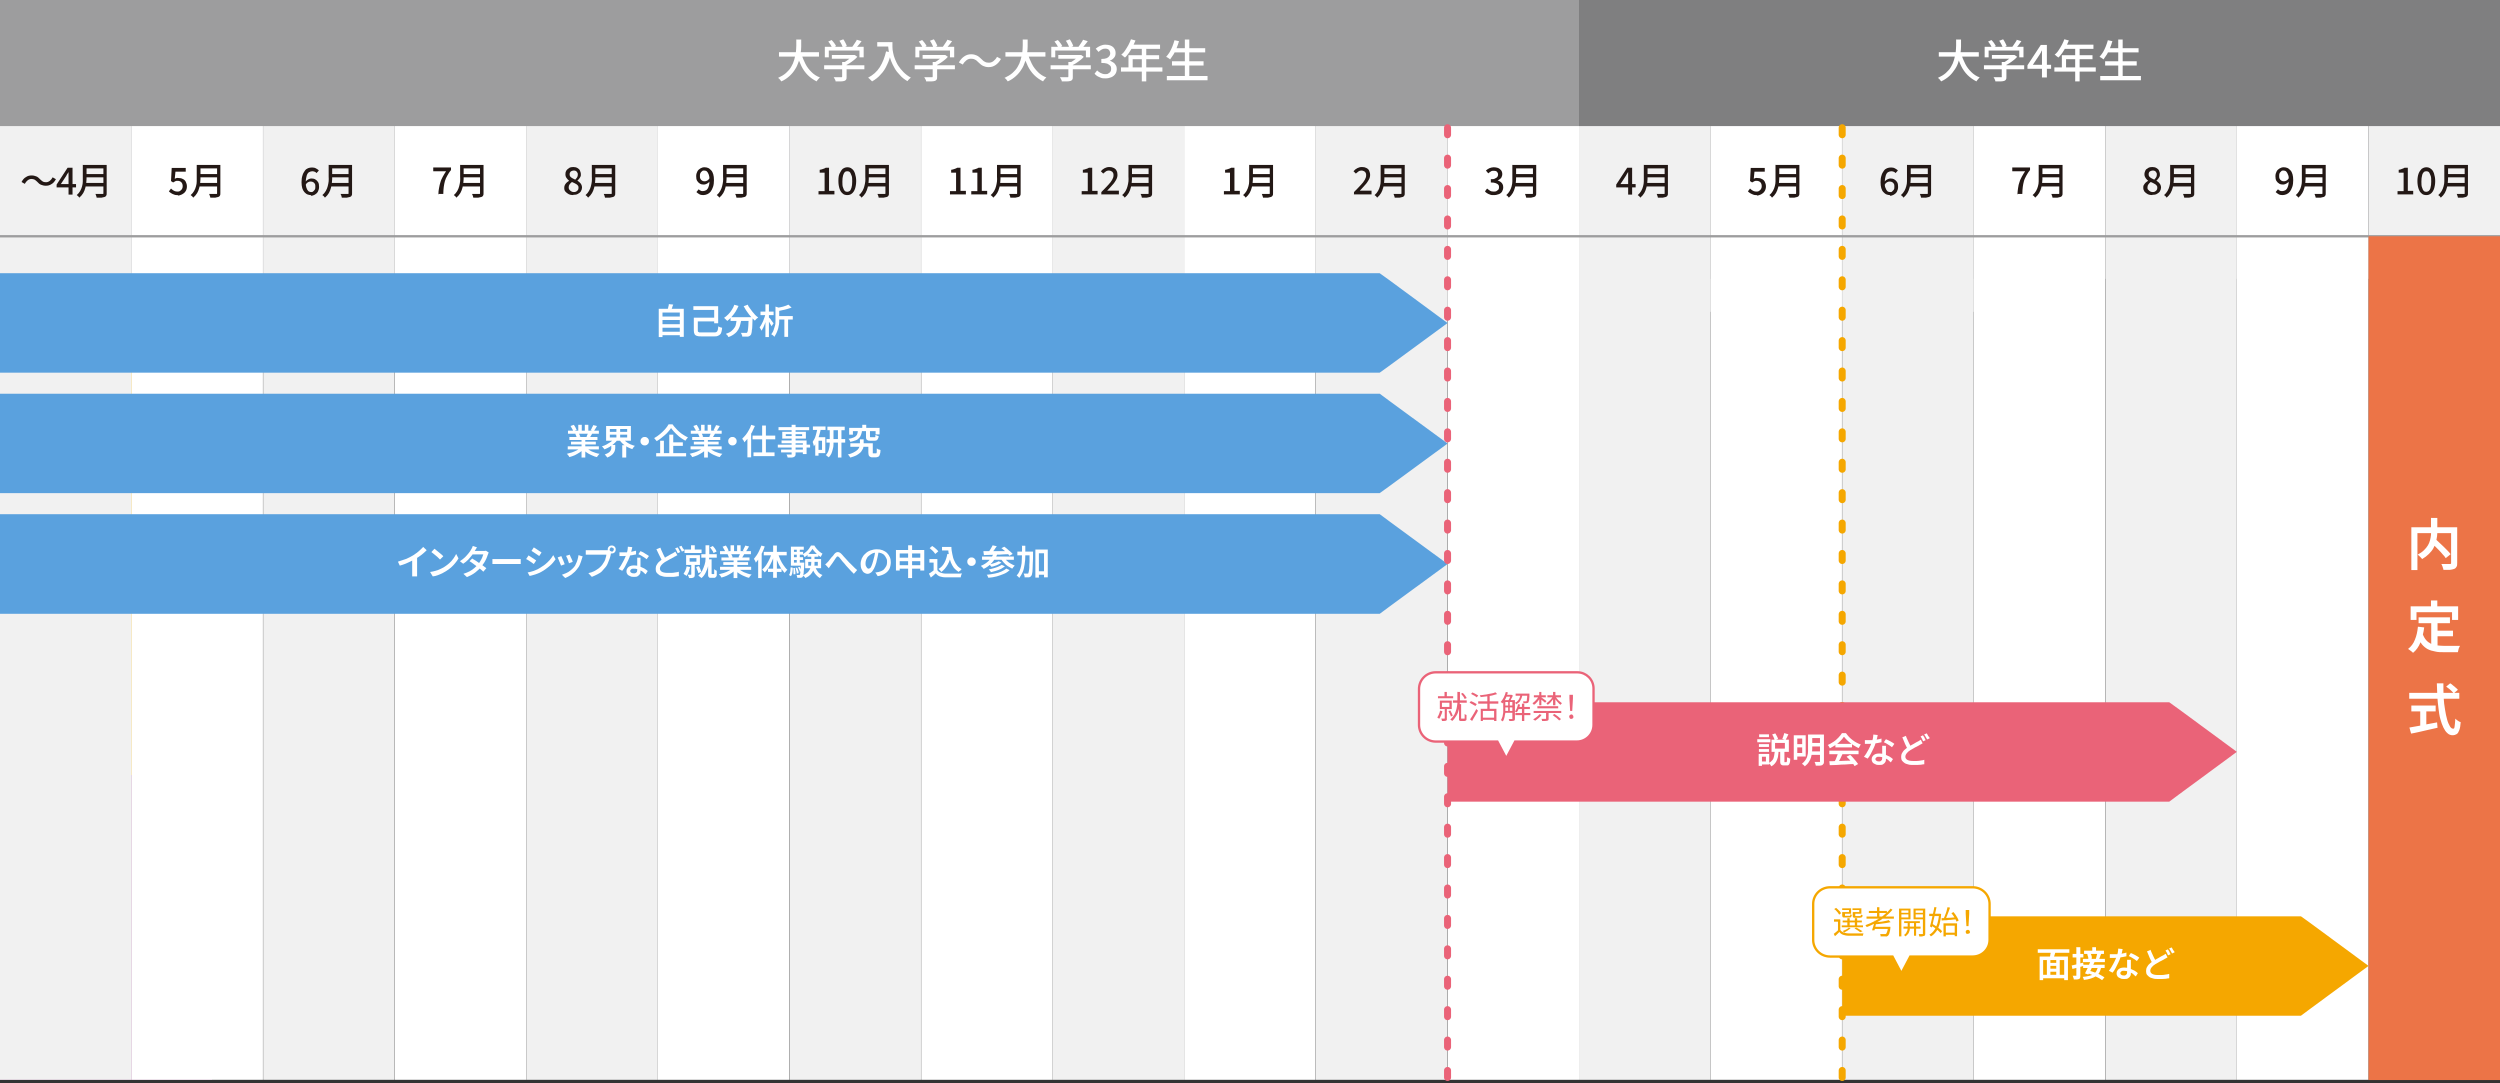
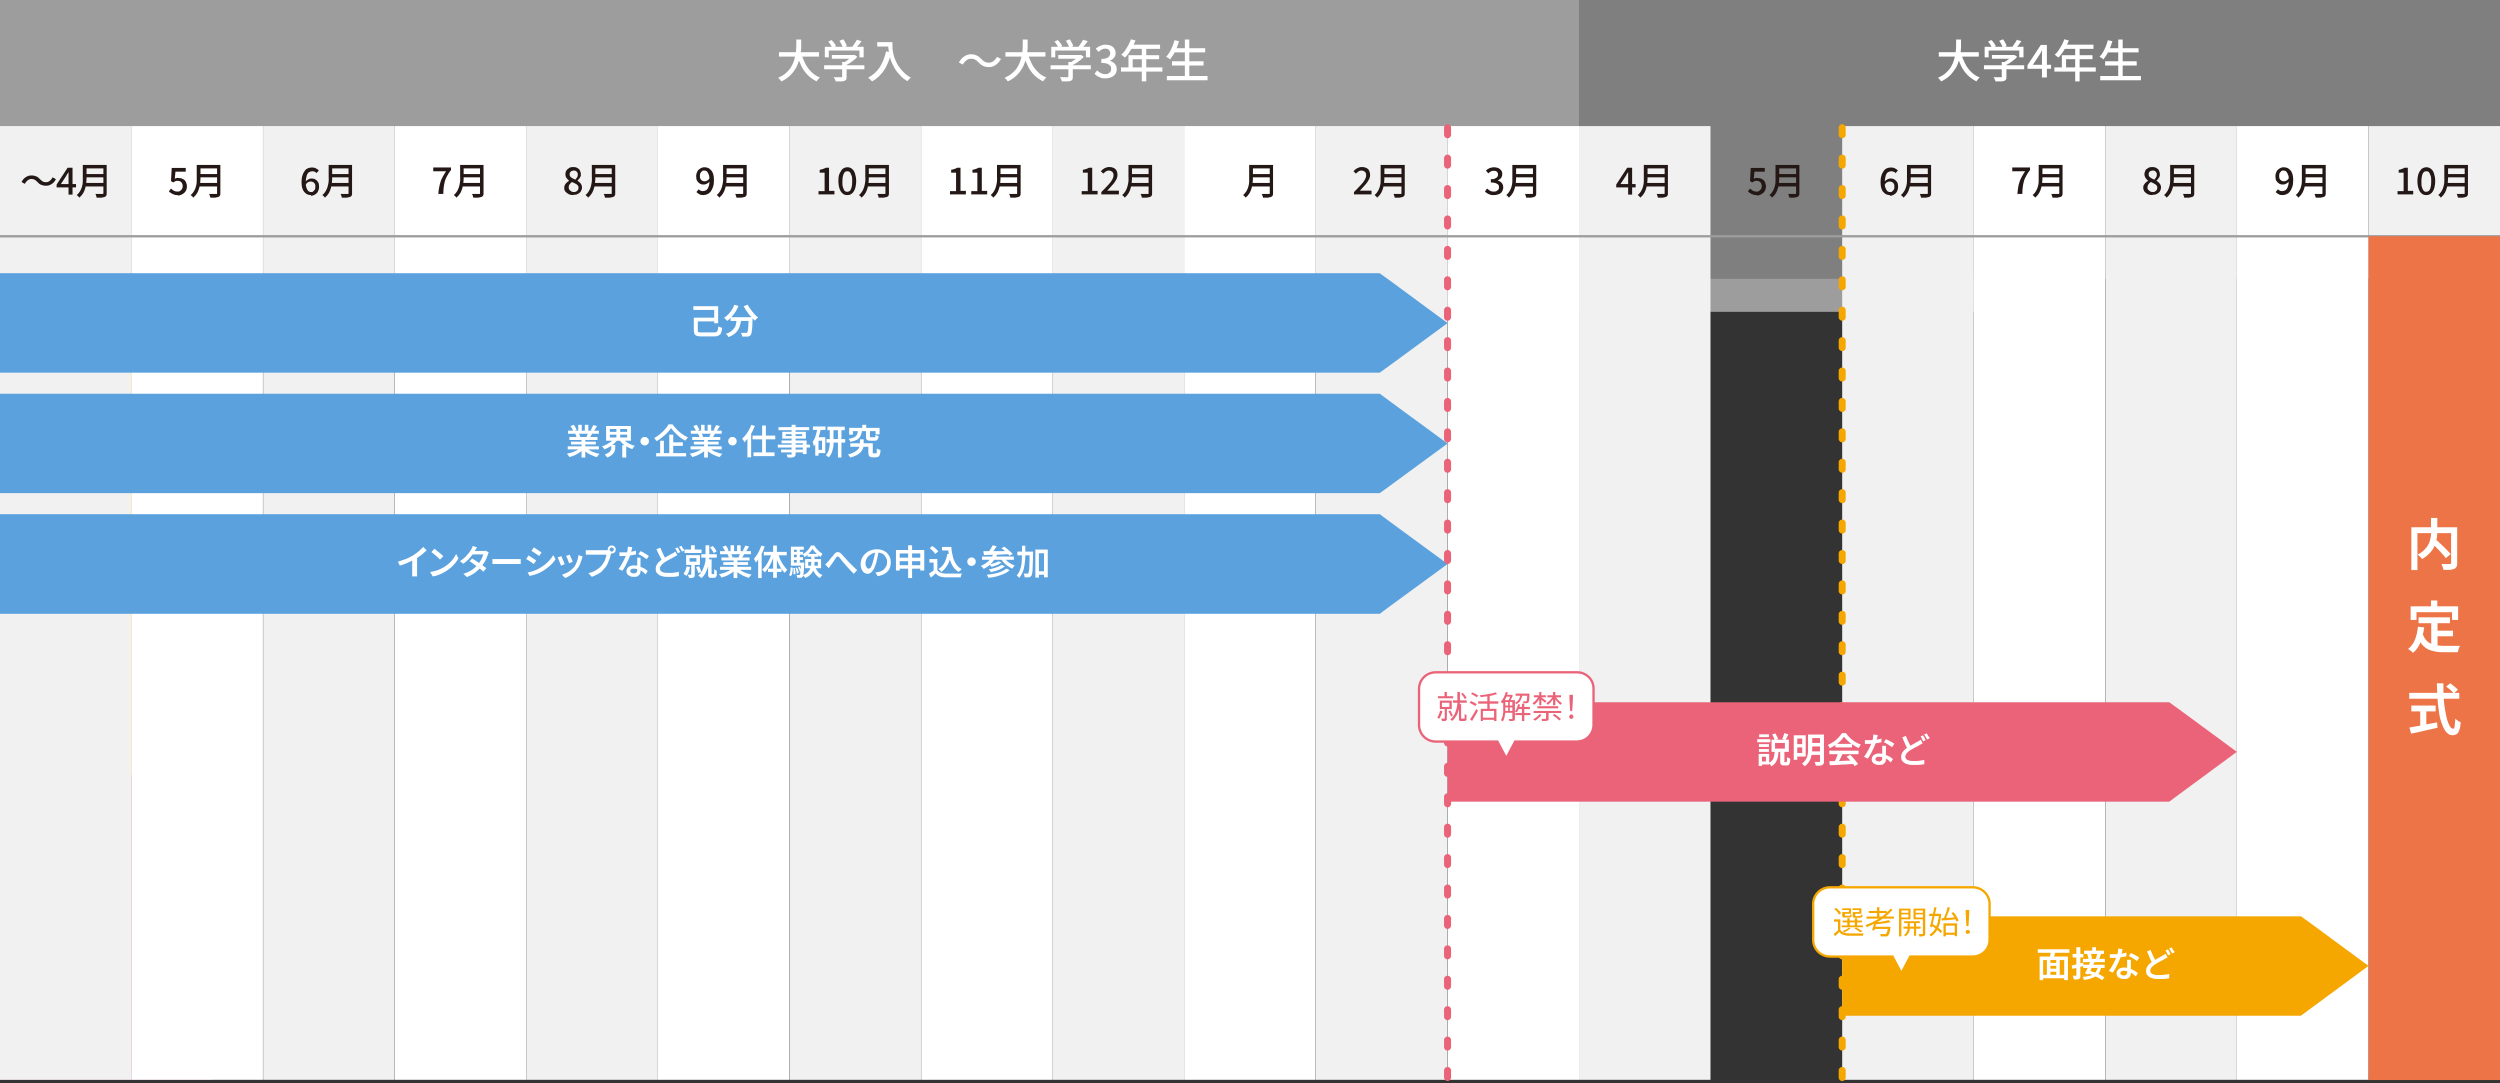
<svg xmlns="http://www.w3.org/2000/svg" id="_レイヤー_2" version="1.1" viewBox="0 0 1068.7 463.1">
  <rect x="0" y="0" width="1068.7" height="463.1" fill="#333333" stroke="none" />
  <defs>
    <style>
      .st0 {
        fill: #f1f1f1;
      }

      .st1 {
        fill: #f5a700;
      }

      .st2 {
        fill: #e9b125;
      }

      .st3, .st4 {
        stroke: #f5a700;
      }

      .st3, .st5 {
        stroke-dasharray: 3 10;
        stroke-linecap: round;
        stroke-linejoin: round;
        stroke-width: 3px;
      }

      .st3, .st5, .st6 {
        fill: none;
      }

      .st4 {
        stroke-width: 1px;
      }

      .st4, .st7, .st8 {
        fill: #fff;
      }

      .st4, .st8, .st6 {
        stroke-miterlimit: 10;
      }

      .st9 {
        fill: #9d9d9e;
      }

      .st10 {
        fill: #ea6378;
      }

      .st11 {
        fill: #ec7447;
      }

      .st12 {
        fill: #231815;
      }

      .st13 {
        fill: #a96ba1;
      }

      .st5, .st8 {
        stroke: #ea6378;
      }

      .st14 {
        fill: #5aa1de;
      }

      .st15 {
        fill: #7f7f80;
      }

      .st6 {
        stroke: #9d9d9e;
      }
    </style>
  </defs>
  <g id="_デザイン">
    <rect class="st9" width="848.9" height="133.3" />
    <rect class="st15" x="675" width="393.8" height="119.2" />
    <rect class="st2" y="133.4" width="90.6" height="198" />
    <rect class="st13" y="331.3" width="90.6" height="130.3" />
    <rect class="st0" y="53.9" width="56.2" height="407.7" />
    <rect class="st7" x="56.2" y="53.9" width="56.2" height="407.7" />
    <rect class="st0" x="112.5" y="53.9" width="56.2" height="407.7" />
    <rect class="st7" x="168.8" y="53.9" width="56.2" height="407.7" />
    <rect class="st7" x="618.8" y="53.9" width="56.2" height="407.7" />
-     <rect class="st7" x="731.2" y="53.9" width="56.2" height="407.7" />
    <rect class="st7" x="843.7" y="53.9" width="56.2" height="407.7" />
    <rect class="st7" x="956.2" y="53.9" width="56.2" height="407.7" />
    <rect class="st0" x="225" y="53.9" width="56.2" height="407.7" />
    <rect class="st0" x="337.5" y="53.9" width="56.2" height="407.7" />
    <rect class="st0" x="450" y="53.9" width="56.2" height="407.7" />
    <rect class="st0" x="562.5" y="53.9" width="56.2" height="407.7" />
    <rect class="st0" x="675" y="53.9" width="56.2" height="407.7" />
    <rect class="st0" x="787.5" y="53.9" width="56.2" height="407.7" />
    <rect class="st0" x="900" y="53.9" width="56.2" height="407.7" />
    <rect class="st0" x="1012.5" y="53.9" width="56.2" height="407.7" />
    <rect class="st7" x="281.2" y="53.9" width="56.2" height="407.7" />
    <rect class="st7" x="393.8" y="53.9" width="56.2" height="407.7" />
    <rect class="st7" x="506.2" y="53.9" width="56.2" height="407.7" />
    <path class="st7" d="M340.5,16.9h2c0,.9,0,1.9,0,3,0,1-.1,2.1-.3,3.2s-.4,2.2-.8,3.3c-.4,1.1-.8,2.2-1.5,3.2-.6,1-1.4,2-2.4,2.9-1,.9-2.1,1.7-3.5,2.3-.1-.2-.4-.5-.6-.8s-.5-.5-.8-.7c1.3-.6,2.5-1.3,3.4-2.1.9-.8,1.7-1.7,2.2-2.6.6-1,1-1.9,1.3-3s.5-2,.7-3.1c.1-1,.2-2,.2-3s0-1.9,0-2.7h0ZM333,22.3h17.1v1.9h-17.1v-1.9ZM342.6,23c.4,1.5,1,2.9,1.7,4.3s1.6,2.5,2.6,3.5c1,1,2.2,1.8,3.6,2.3-.1.1-.3.3-.5.5-.2.2-.3.4-.5.6s-.3.4-.4.6c-1.4-.7-2.7-1.6-3.8-2.7-1.1-1.1-2-2.4-2.7-3.8-.7-1.5-1.4-3.1-1.9-4.8l1.8-.4h0Z" />
    <path class="st7" d="M352.3,27.9h17.2v1.7h-17.2v-1.7ZM352.6,20h16.6v4.5h-1.8v-2.9h-13.1v2.9h-1.7v-4.5h0ZM354,17.8l1.5-.7c.4.4.7.8,1.1,1.3.4.5.6.9.8,1.3l-1.6.8c-.2-.4-.4-.8-.7-1.3-.3-.5-.7-1-1-1.4h0ZM355.6,23.5h9.3v1.6h-9.3v-1.6ZM360,26.5h1.9v6.3c0,.5,0,.9-.2,1.2s-.4.5-.8.6c-.4.1-.9.2-1.5.2s-1.3,0-2.2,0c0-.3-.1-.6-.3-.9s-.3-.6-.5-.9c.5,0,.9,0,1.3,0s.8,0,1.1,0h.7c.2,0,.3,0,.4,0,0,0,.1-.2.1-.3v-6.2h0ZM358.9,17.4l1.6-.6c.3.4.6.9.9,1.5s.5,1,.6,1.4l-1.7.7c-.1-.4-.3-.9-.6-1.5-.3-.6-.6-1.1-.9-1.5h0ZM364.4,23.5h.9c0-.1,1.2.8,1.2.8-.4.5-.9.9-1.5,1.4s-1.2.9-1.8,1.3-1.2.7-1.9,1c-.1-.2-.3-.4-.5-.6s-.4-.4-.5-.5c.5-.2,1.1-.5,1.6-.9.5-.4,1-.7,1.5-1.1.5-.4.8-.7,1.1-1v-.4h0ZM366.3,17l2,.6c-.4.6-.9,1.2-1.4,1.8-.5.6-.9,1.1-1.3,1.5l-1.5-.6c.3-.3.5-.7.8-1.1.3-.4.5-.8.8-1.2s.5-.8.6-1.1h0Z" />
    <path class="st7" d="M378.9,22l2.1.4c-.5,2-1,3.7-1.8,5.3-.7,1.6-1.6,3-2.7,4.1-1,1.2-2.3,2.2-3.7,3-.1-.1-.3-.3-.5-.5-.2-.2-.4-.4-.6-.6-.2-.2-.4-.3-.6-.5,2.1-1.1,3.8-2.6,5-4.5s2.1-4.2,2.7-6.8ZM375,18h5.5v1.9h-5.5v-1.9ZM379.6,18h1.9c0,.6,0,1.3,0,2.1,0,.8.1,1.6.3,2.5.2.9.4,1.8.8,2.7s.8,1.9,1.4,2.8,1.3,1.8,2.2,2.7,1.9,1.7,3.2,2.4c-.1,0-.3.2-.5.4s-.4.4-.6.6-.3.4-.4.5c-1.3-.8-2.4-1.6-3.2-2.6-.9-.9-1.7-1.9-2.3-3-.6-1-1.1-2.1-1.5-3.1-.4-1.1-.7-2.1-.8-3.1-.2-1-.3-1.9-.4-2.8s0-1.6,0-2.2h0Z" />
-     <path class="st7" d="M391,27.9h17.2v1.7h-17.2v-1.7ZM391.3,20h16.6v4.5h-1.8v-2.9h-13.1v2.9h-1.7v-4.5h0ZM392.7,17.8l1.5-.7c.4.4.7.8,1.1,1.3.4.5.6.9.8,1.3l-1.6.8c-.2-.4-.4-.8-.7-1.3-.3-.5-.7-1-1-1.4h0ZM394.4,23.5h9.3v1.6h-9.3v-1.6ZM398.7,26.5h1.9v6.3c0,.5,0,.9-.2,1.2s-.4.5-.8.6c-.4.1-.9.2-1.5.2s-1.3,0-2.2,0c0-.3-.1-.6-.3-.9s-.3-.6-.5-.9c.5,0,.9,0,1.3,0s.8,0,1.1,0h.7c.2,0,.3,0,.4,0,0,0,.1-.2.1-.3v-6.2h0ZM397.6,17.4l1.6-.6c.3.4.6.9.9,1.5s.5,1,.6,1.4l-1.7.7c-.1-.4-.3-.9-.6-1.5-.3-.6-.6-1.1-.9-1.5h0ZM403.1,23.5h.9c0-.1,1.2.8,1.2.8-.4.5-.9.9-1.5,1.4s-1.2.9-1.8,1.3-1.2.7-1.9,1c-.1-.2-.3-.4-.5-.6s-.4-.4-.5-.5c.5-.2,1.1-.5,1.6-.9.5-.4,1-.7,1.5-1.1.5-.4.8-.7,1.1-1v-.4h0ZM405,17l2,.6c-.4.6-.9,1.2-1.4,1.8-.5.6-.9,1.1-1.3,1.5l-1.5-.6c.3-.3.5-.7.8-1.1.3-.4.5-.8.8-1.2s.5-.8.6-1.1h0Z" />
    <path class="st7" d="M418.2,26.6c-.5-.5-.9-.9-1.4-1.1-.5-.3-1-.4-1.7-.4s-1.4.2-2,.7-1.1,1-1.5,1.8l-1.7-.9c.6-1.1,1.4-2,2.3-2.6.9-.6,1.8-.9,2.9-.9s1.7.2,2.4.5,1.4.9,2.1,1.6c.5.5.9.9,1.4,1.1.5.3,1,.4,1.7.4s1.4-.2,2-.7c.6-.5,1.1-1,1.5-1.8l1.7.9c-.6,1.1-1.4,2-2.3,2.6-.9.6-1.8.9-2.9.9s-1.7-.2-2.4-.5-1.4-.9-2.1-1.6Z" />
    <path class="st7" d="M437.3,16.9h2c0,.9,0,1.9,0,3,0,1-.1,2.1-.3,3.2s-.4,2.2-.8,3.3c-.4,1.1-.8,2.2-1.5,3.2-.6,1-1.4,2-2.4,2.9-1,.9-2.1,1.7-3.5,2.3-.1-.2-.4-.5-.6-.8s-.5-.5-.8-.7c1.3-.6,2.5-1.3,3.4-2.1.9-.8,1.7-1.7,2.2-2.6.6-1,1-1.9,1.3-3s.5-2,.7-3.1c.1-1,.2-2,.2-3s0-1.9,0-2.7h0ZM429.8,22.3h17.1v1.9h-17.1v-1.9h0ZM439.4,23c.4,1.5,1,2.9,1.7,4.3s1.6,2.5,2.6,3.5c1,1,2.2,1.8,3.6,2.3-.1.1-.3.3-.5.5s-.3.4-.5.6-.3.4-.4.6c-1.4-.7-2.7-1.6-3.8-2.7-1.1-1.1-2-2.4-2.7-3.8-.7-1.5-1.4-3.1-1.9-4.8l1.8-.4h0Z" />
    <path class="st7" d="M449.1,27.9h17.2v1.7h-17.2v-1.7ZM449.4,20h16.6v4.5h-1.8v-2.9h-13.1v2.9h-1.7v-4.5h0ZM450.7,17.8l1.5-.7c.4.4.7.8,1.1,1.3.4.5.6.9.8,1.3l-1.6.8c-.2-.4-.4-.8-.7-1.3-.3-.5-.7-1-1-1.4h0ZM452.4,23.5h9.3v1.6h-9.3v-1.6ZM456.7,26.5h1.9v6.3c0,.5,0,.9-.2,1.2s-.4.5-.8.6c-.4.1-.9.2-1.5.2-.6,0-1.3,0-2.2,0,0-.3-.1-.6-.3-.9s-.3-.6-.5-.9c.5,0,.9,0,1.3,0,.4,0,.8,0,1.1,0h.7c.2,0,.3,0,.4,0,0,0,.1-.2.1-.3v-6.2h0ZM455.7,17.4l1.6-.6c.3.4.6.9.9,1.5s.5,1,.6,1.4l-1.7.7c-.1-.4-.3-.9-.6-1.5-.3-.6-.6-1.1-.9-1.5h0ZM461.2,23.5h.9c0-.1,1.2.8,1.2.8-.4.5-.9.9-1.5,1.4s-1.2.9-1.8,1.3-1.2.7-1.9,1c-.1-.2-.3-.4-.5-.6s-.4-.4-.5-.5c.5-.2,1.1-.5,1.6-.9s1-.7,1.5-1.1c.5-.4.8-.7,1.1-1v-.4h0ZM463,17l2,.6c-.4.6-.9,1.2-1.4,1.8-.5.6-.9,1.1-1.3,1.5l-1.5-.6c.3-.3.5-.7.8-1.1.3-.4.5-.8.8-1.2s.5-.8.6-1.1h0Z" />
    <path class="st7" d="M472.5,33.5c-.8,0-1.4,0-2-.3s-1.1-.4-1.5-.7-.8-.6-1.1-1l1.1-1.4c.4.4.9.8,1.5,1.1s1.2.5,1.9.5,1,0,1.4-.3.7-.4.9-.8c.2-.3.3-.7.3-1.2s-.1-1-.4-1.3-.7-.6-1.3-.9c-.6-.2-1.5-.3-2.5-.3v-1.7c.9,0,1.7-.1,2.2-.3s.9-.5,1.2-.9.4-.8.4-1.2-.2-1.1-.6-1.5c-.4-.4-.9-.5-1.6-.5s-1,.1-1.5.4-.9.6-1.3,1l-1.2-1.4c.6-.5,1.2-.9,1.9-1.2s1.4-.5,2.2-.5,1.6.1,2.3.4c.7.3,1.2.7,1.5,1.2.4.5.6,1.2.6,2s-.2,1.5-.7,2c-.4.5-1,1-1.8,1.2h0c.5.2,1,.5,1.5.8.5.3.8.7,1.1,1.2s.4,1,.4,1.6-.2,1.6-.6,2.1c-.4.6-1,1.1-1.7,1.4-.7.3-1.5.5-2.4.5h0Z" />
    <path class="st7" d="M479.2,28.8h17.7v1.8h-17.7v-1.8ZM483.5,16.8l1.9.5c-.4.9-.8,1.9-1.3,2.8s-1,1.8-1.5,2.5c-.6.8-1.1,1.5-1.7,2-.1-.1-.3-.2-.5-.4-.2-.1-.4-.3-.6-.5-.2-.1-.4-.3-.5-.3.6-.5,1.2-1.1,1.7-1.9s1-1.5,1.4-2.3c.4-.8.8-1.6,1.1-2.5ZM482.4,23.6h13.1v1.7h-11.3v4.4h-1.8v-6.1h0ZM483.5,19.1h12.4v1.8h-13.3l.9-1.8h0ZM488.1,20h1.9v14.8h-1.9v-14.8Z" />
    <path class="st7" d="M502.1,17.2l1.9.4c-.3,1-.6,2-1,2.9-.4,1-.8,1.9-1.3,2.7-.5.8-1,1.5-1.5,2.2-.1-.1-.3-.2-.5-.4-.2-.1-.4-.3-.6-.4s-.4-.2-.6-.3c.5-.6,1-1.2,1.5-2s.8-1.6,1.2-2.5.6-1.8.9-2.7h0ZM498.8,32.5h17.4v1.8h-17.4v-1.8ZM500.9,26.2h13.6v1.8h-13.5v-1.8h0ZM501.8,20.6h13.4v1.8h-13.4v-1.8ZM506.5,16.9h1.9v16.5h-1.9v-16.5Z" />
    <path class="st12" d="M15.9,77.7c-.4-.4-.8-.7-1.1-.9-.4-.2-.9-.3-1.4-.3s-1.1.2-1.6.6c-.5.4-.9.9-1.2,1.5l-1.4-.8c.5-.9,1.1-1.7,1.9-2.1.7-.5,1.5-.7,2.4-.7s1.4.2,2,.4,1.1.7,1.7,1.3c.4.4.8.7,1.1.9s.9.3,1.4.3,1.1-.2,1.6-.6c.5-.4.9-.9,1.2-1.5l1.4.8c-.5.9-1.1,1.7-1.9,2.1-.7.5-1.5.7-2.4.7s-1.4-.2-2-.4-1.2-.7-1.7-1.3Z" />
    <path class="st12" d="M29.3,83.2v-7.4c0-.3,0-.7,0-1.2,0-.4,0-.8,0-1.1h0c-.1.3-.3.6-.5.8s-.3.6-.5.9l-2.3,3.5h6.5v1.4h-8.3v-1.2l4.7-7.2h2.1v11.5h-1.7Z" />
    <path class="st12" d="M35.5,70.5h1.5v5.1c0,.7,0,1.4-.1,2.2,0,.8-.2,1.6-.4,2.4-.2.8-.5,1.6-.9,2.3s-1,1.4-1.7,2c0-.1-.2-.2-.3-.4s-.3-.3-.4-.4c-.2-.1-.3-.2-.4-.3.6-.5,1.1-1.1,1.5-1.8s.6-1.3.8-2c.2-.7.3-1.4.3-2.1s0-1.3,0-2v-5.1h0ZM36.4,78.2h8.3v1.5h-8.3v-1.5ZM36.5,70.5h8.2v1.5h-8.2v-1.5ZM36.5,74.4h8.3v1.4h-8.3v-1.4ZM44,70.5h1.6v12c0,.5,0,.9-.2,1.1-.1.3-.4.5-.7.6-.3.1-.8.2-1.3.3-.6,0-1.3,0-2.1,0,0-.2,0-.3-.1-.5,0-.2-.2-.4-.2-.6s-.2-.4-.2-.5c.4,0,.8,0,1.2,0h1.7c.2,0,.3,0,.4,0s.1-.2.1-.4c0,0,0-12,0-12Z" />
    <path class="st12" d="M76.1,83.4c-.6,0-1.2,0-1.6-.2-.5-.2-.9-.3-1.3-.6-.4-.2-.7-.5-1-.8l.9-1.2c.2.2.5.4.7.6s.6.3.9.5c.3.1.7.2,1.1.2s.8,0,1.2-.3.6-.5.8-.8c.2-.3.3-.8.3-1.2,0-.7-.2-1.3-.6-1.7-.4-.4-.9-.6-1.6-.6s-.7,0-1,.2-.6.3-.9.5l-.9-.6.3-5.6h6v1.6h-4.4l-.3,3c.3-.1.5-.2.8-.3s.5,0,.8,0c.7,0,1.3.1,1.8.4.5.2,1,.6,1.3,1.2s.5,1.2.5,2-.2,1.5-.6,2.1c-.4.6-.9,1-1.5,1.3s-1.2.5-1.9.5h0Z" />
    <path class="st12" d="M84.1,70.5h1.6v5.1c0,.7,0,1.4-.1,2.2,0,.8-.2,1.6-.4,2.4-.2.8-.5,1.6-.9,2.3s-1,1.4-1.7,2c0-.1-.2-.2-.3-.4s-.3-.3-.4-.4c-.2-.1-.3-.2-.4-.3.6-.5,1.1-1.1,1.5-1.8s.6-1.3.8-2c.2-.7.3-1.4.3-2.1s0-1.3,0-2v-5.1h0ZM85,78.2h8.3v1.5h-8.3v-1.5ZM85.1,70.5h8.2v1.5h-8.2v-1.5ZM85.1,74.4h8.3v1.4h-8.3v-1.4ZM92.6,70.5h1.6v12c0,.5,0,.9-.2,1.1-.1.3-.4.5-.7.6-.3.1-.8.2-1.3.3-.6,0-1.3,0-2.1,0,0-.2,0-.3-.1-.5,0-.2-.2-.4-.2-.6s-.2-.4-.2-.5c.4,0,.8,0,1.2,0h1.7c.2,0,.3,0,.4,0s.1-.2.1-.4c0,0,0-12,0-12Z" />
    <path class="st12" d="M133,83.4c-.6,0-1.1-.1-1.6-.3-.5-.2-.9-.6-1.3-1-.4-.5-.7-1-.9-1.7-.2-.7-.3-1.5-.3-2.5s.1-2.1.4-2.9c.2-.8.6-1.4,1-2s.9-.9,1.4-1.1,1.1-.3,1.7-.3,1.2.1,1.7.4.9.5,1.2.9l-1,1.1c-.2-.3-.5-.5-.8-.6s-.7-.2-1-.2c-.5,0-1,.2-1.4.4s-.8.8-1,1.5-.4,1.7-.4,2.9.1,1.7.3,2.3c.2.6.5,1.1.8,1.4.4.3.8.4,1.2.4s.6,0,.9-.3.5-.4.7-.8c.2-.3.2-.8.2-1.2s0-.9-.2-1.2c-.2-.3-.4-.6-.7-.7-.3-.2-.6-.3-1.1-.3s-.7.1-1.1.3c-.4.2-.8.6-1.1,1.2v-1.3c.1-.3.4-.6.7-.8s.6-.4.9-.5c.3-.1.6-.2.9-.2.7,0,1.2.1,1.7.4s.9.7,1.2,1.2c.3.5.4,1.2.4,2s-.2,1.4-.5,2c-.3.6-.8,1-1.3,1.3s-1.1.5-1.8.5h0Z" />
    <path class="st12" d="M140.4,70.5h1.6v5.1c0,.7,0,1.4-.1,2.2,0,.8-.2,1.6-.4,2.4-.2.8-.5,1.6-.9,2.3s-1,1.4-1.7,2c0-.1-.2-.2-.3-.4s-.3-.3-.4-.4c-.1-.1-.3-.2-.4-.3.6-.5,1.1-1.1,1.5-1.8s.6-1.3.8-2c.2-.7.3-1.4.4-2.1s0-1.3,0-2v-5.1h0ZM141.2,78.2h8.3v1.5h-8.3v-1.5ZM141.4,70.5h8.2v1.5h-8.2v-1.5ZM141.4,74.4h8.3v1.4h-8.3v-1.4ZM148.9,70.5h1.6v12c0,.5,0,.9-.2,1.1-.1.3-.4.5-.7.6-.3.1-.8.2-1.4.3-.6,0-1.3,0-2.1,0,0-.2,0-.3-.1-.5,0-.2-.1-.4-.2-.6s-.2-.4-.2-.5c.4,0,.8,0,1.2,0h1.7c.2,0,.3,0,.4,0s.1-.2.1-.4v-12Z" />
    <path class="st12" d="M187.4,83.2c0-1,.1-2,.3-2.9s.3-1.7.6-2.5c.2-.8.6-1.5,1-2.3s.9-1.5,1.4-2.3h-5.5v-1.6h7.6v1.1c-.7.8-1.2,1.7-1.6,2.4s-.8,1.5-1,2.3c-.2.8-.4,1.6-.5,2.5s-.2,1.9-.2,3h-1.9Z" />
    <path class="st12" d="M196.6,70.5h1.6v5.1c0,.7,0,1.4-.1,2.2,0,.8-.2,1.6-.4,2.4-.2.8-.5,1.6-.9,2.3s-1,1.4-1.7,2c0-.1-.2-.2-.3-.4s-.3-.3-.4-.4c-.1-.1-.3-.2-.4-.3.6-.5,1.1-1.1,1.5-1.8s.6-1.3.8-2c.2-.7.3-1.4.4-2.1s0-1.3,0-2v-5.1h0ZM197.5,78.2h8.3v1.5h-8.3v-1.5ZM197.6,70.5h8.2v1.5h-8.2v-1.5ZM197.6,74.4h8.3v1.4h-8.3v-1.4ZM205.1,70.5h1.6v12c0,.5,0,.9-.2,1.1-.1.3-.4.5-.7.6-.3.1-.8.2-1.4.3-.6,0-1.3,0-2.1,0,0-.2,0-.3-.1-.5,0-.2-.1-.4-.2-.6s-.2-.4-.2-.5c.4,0,.8,0,1.2,0h1.7c.2,0,.3,0,.4,0s.1-.2.1-.4v-12Z" />
    <path class="st12" d="M245.1,83.4c-.7,0-1.4-.1-2-.4-.6-.3-1-.7-1.4-1.1s-.5-1-.5-1.6.1-.9.3-1.3c.2-.4.5-.7.8-1,.3-.3.7-.5,1-.7h0c-.4-.4-.8-.7-1.1-1.2-.3-.4-.5-.9-.5-1.6s.1-1.1.4-1.6c.3-.4.7-.8,1.2-1.1s1.1-.4,1.7-.4,1.3.1,1.8.4c.5.3.9.6,1.1,1.1s.4,1,.4,1.6,0,.8-.2,1.1-.4.7-.6.9c-.2.3-.5.5-.7.7h0c.4.3.7.5,1,.8.3.3.6.6.7.9.2.4.3.8.3,1.3s-.2,1.1-.5,1.6-.8.8-1.3,1.1-1.2.4-2,.4h0ZM245.2,82.1c.4,0,.7,0,1.1-.2.3-.2.5-.4.7-.6s.3-.6.3-1,0-.6-.2-.9-.4-.4-.6-.6c-.3-.2-.6-.3-.9-.5-.4-.2-.7-.3-1.1-.5-.4.3-.7.6-1,1s-.4.8-.4,1.3.1.7.3,1,.5.5.8.7.7.3,1.1.3h0ZM245.9,76.8c.3-.3.6-.7.8-1s.3-.7.3-1.1,0-.7-.2-.9c-.1-.3-.3-.5-.6-.7-.3-.2-.6-.2-1-.2s-.9.2-1.2.4c-.3.3-.5.7-.5,1.2s.1.8.3,1,.5.5.9.7c.4.2.8.4,1.2.6h0Z" />
    <path class="st12" d="M252.9,70.5h1.6v5.1c0,.7,0,1.4-.1,2.2,0,.8-.2,1.6-.4,2.4-.2.8-.5,1.6-.9,2.3s-1,1.4-1.7,2c0-.1-.2-.2-.3-.4s-.3-.3-.4-.4c-.1-.1-.3-.2-.4-.3.6-.5,1.1-1.1,1.5-1.8s.6-1.3.8-2c.2-.7.3-1.4.4-2.1s0-1.3,0-2v-5.1h0ZM253.8,78.2h8.3v1.5h-8.3v-1.5h0ZM253.9,70.5h8.2v1.5h-8.2v-1.5h0ZM253.9,74.4h8.3v1.4h-8.3v-1.4ZM261.4,70.5h1.6v12c0,.5,0,.9-.2,1.1-.1.3-.4.5-.7.6-.3.1-.8.2-1.4.3-.6,0-1.3,0-2.1,0,0-.2,0-.3-.1-.5,0-.2-.1-.4-.2-.6s-.2-.4-.2-.5c.4,0,.8,0,1.2,0h1.7c.2,0,.3,0,.4,0s.1-.2.1-.4v-12h0Z" />
    <path class="st12" d="M300.6,83.4c-.7,0-1.2-.1-1.7-.4s-.9-.6-1.2-.9l1-1.2c.2.3.5.5.8.6.3.2.7.2,1,.2.5,0,1-.2,1.4-.4.4-.3.8-.8,1-1.5.3-.7.4-1.7.4-2.8s-.1-1.7-.3-2.3c-.2-.6-.5-1.1-.8-1.4s-.8-.4-1.2-.4-.6,0-.9.3-.5.4-.7.8-.2.8-.2,1.2,0,.9.2,1.2c.1.3.4.6.7.8.3.2.6.3,1.1.3s.7-.1,1.1-.3c.4-.2.8-.6,1.1-1.2v1.4c-.1.3-.4.6-.7.8-.3.2-.6.4-.9.5s-.6.2-.9.2c-.7,0-1.2-.1-1.7-.4s-.9-.7-1.2-1.2c-.3-.5-.4-1.2-.4-2s.2-1.4.5-2,.8-1,1.3-1.3c.5-.3,1.1-.5,1.7-.5s1.1.1,1.6.3c.5.2.9.6,1.3,1s.7,1,.9,1.7c.2.7.3,1.5.3,2.5s-.1,2.1-.4,2.9-.6,1.5-1,2c-.4.5-.9.9-1.4,1.1-.5.2-1.1.4-1.7.4h0Z" />
    <path class="st12" d="M309.1,70.5h1.5v5.1c0,.7,0,1.4-.1,2.2,0,.8-.2,1.6-.4,2.4-.2.8-.5,1.6-.9,2.3s-1,1.4-1.7,2c0-.1-.2-.2-.3-.4s-.3-.3-.4-.4c-.1-.1-.3-.2-.4-.3.6-.5,1.1-1.1,1.5-1.8s.6-1.3.8-2c.2-.7.3-1.4.4-2.1s0-1.3,0-2v-5.1h0ZM310,78.2h8.3v1.5h-8.3v-1.5ZM310.1,70.5h8.2v1.5h-8.2v-1.5ZM310.1,74.4h8.3v1.4h-8.3v-1.4ZM317.6,70.5h1.6v12c0,.5,0,.9-.2,1.1-.1.3-.4.5-.7.6-.3.1-.8.2-1.4.3-.6,0-1.3,0-2.1,0,0-.2,0-.3-.1-.5,0-.2-.1-.4-.2-.6s-.2-.4-.2-.5c.4,0,.8,0,1.2,0h1.7c.2,0,.3,0,.4,0s.1-.2.1-.4v-12h0Z" />
    <path class="st12" d="M349.9,83.2v-1.5h2.6v-7.9h-2.1v-1.2c.5-.1,1-.2,1.5-.4.4-.1.8-.3,1.1-.5h1.4v9.9h2.3v1.5h-6.7Z" />
    <path class="st12" d="M362.2,83.4c-.8,0-1.5-.2-2-.7-.6-.5-1-1.1-1.3-2s-.5-2-.5-3.3.1-2.4.5-3.2.8-1.5,1.3-2c.6-.4,1.2-.7,2-.7s1.5.2,2,.7c.6.4,1,1.1,1.3,2s.5,2,.5,3.2-.2,2.4-.5,3.3c-.3.9-.8,1.6-1.3,2-.6.5-1.2.7-2,.7ZM362.2,82c.4,0,.8-.2,1.1-.4.3-.3.5-.8.7-1.4s.3-1.5.3-2.6,0-2-.3-2.6-.4-1.1-.7-1.4-.7-.4-1.1-.4-.8.1-1.1.4-.5.8-.7,1.4c-.2.7-.3,1.5-.3,2.6s0,2,.3,2.6c.2.7.4,1.1.7,1.4s.7.4,1.1.4Z" />
    <path class="st12" d="M369.9,70.5h1.5v5.1c0,.7,0,1.4-.1,2.2,0,.8-.2,1.6-.4,2.4-.2.8-.5,1.6-.9,2.3s-1,1.4-1.7,2c0-.1-.2-.2-.3-.4s-.3-.3-.4-.4c-.1-.1-.3-.2-.4-.3.6-.5,1.1-1.1,1.5-1.8s.6-1.3.8-2c.2-.7.3-1.4.4-2.1s0-1.3,0-2v-5.1h0ZM370.8,78.2h8.3v1.5h-8.3v-1.5ZM370.9,70.5h8.2v1.5h-8.2v-1.5ZM370.9,74.4h8.3v1.4h-8.3v-1.4ZM378.4,70.5h1.6v12c0,.5,0,.9-.2,1.1-.1.3-.4.5-.7.6-.3.1-.8.2-1.4.3-.6,0-1.3,0-2.1,0,0-.2,0-.3-.1-.5,0-.2-.1-.4-.2-.6s-.2-.4-.2-.5c.4,0,.8,0,1.2,0h1.7c.2,0,.3,0,.4,0s.1-.2.1-.4v-12h0Z" />
    <path class="st12" d="M406.1,83.2v-1.5h2.6v-7.9h-2.1v-1.2c.5-.1,1-.2,1.5-.4.4-.1.8-.3,1.1-.5h1.4v9.9h2.3v1.5h-6.7Z" />
    <path class="st12" d="M415.2,83.2v-1.5h2.6v-7.9h-2.1v-1.2c.5-.1,1-.2,1.5-.4.4-.1.8-.3,1.1-.5h1.4v9.9h2.3v1.5h-6.7Z" />
    <path class="st12" d="M426.2,70.5h1.5v5.1c0,.7,0,1.4-.1,2.2,0,.8-.2,1.6-.4,2.4-.2.8-.5,1.6-.9,2.3s-1,1.4-1.7,2c0-.1-.2-.2-.3-.4s-.3-.3-.4-.4c-.1-.1-.3-.2-.4-.3.6-.5,1.1-1.1,1.5-1.8s.6-1.3.8-2c.2-.7.3-1.4.4-2.1s0-1.3,0-2v-5.1h0ZM427.1,78.2h8.3v1.5h-8.3v-1.5ZM427.2,70.5h8.2v1.5h-8.2v-1.5ZM427.2,74.4h8.3v1.4h-8.3v-1.4ZM434.7,70.5h1.6v12c0,.5,0,.9-.2,1.1-.1.3-.4.5-.7.6-.3.1-.8.2-1.4.3-.6,0-1.3,0-2.1,0,0-.2,0-.3-.1-.5,0-.2-.1-.4-.2-.6s-.2-.4-.2-.5c.4,0,.8,0,1.2,0h1.7c.2,0,.3,0,.4,0s.1-.2.1-.4v-12h0Z" />
    <path class="st12" d="M462.4,83.2v-1.5h2.6v-7.9h-2.1v-1.2c.5-.1,1-.2,1.5-.4.4-.1.8-.3,1.1-.5h1.4v9.9h2.3v1.5h-6.7Z" />
    <path class="st12" d="M470.8,83.2v-1.1c1.1-1.1,2-2,2.8-2.9.8-.8,1.4-1.6,1.8-2.3s.6-1.3.6-1.9,0-.8-.2-1.1c-.1-.3-.4-.6-.7-.7-.3-.2-.7-.3-1.1-.3s-.9.1-1.3.4-.7.6-1.1.9l-1-1c.5-.6,1-1,1.6-1.3.6-.3,1.2-.5,2-.5s1.3.1,1.9.4,1,.7,1.2,1.2c.3.5.4,1.1.4,1.8s-.2,1.4-.6,2.1c-.4.7-.9,1.5-1.6,2.2-.7.8-1.4,1.6-2.2,2.4.3,0,.6,0,1,0,.4,0,.7,0,1,0h3v1.6h-7.6,0Z" />
    <path class="st12" d="M482.4,70.5h1.5v5.1c0,.7,0,1.4-.1,2.2,0,.8-.2,1.6-.4,2.4-.2.8-.5,1.6-.9,2.3s-1,1.4-1.7,2c0-.1-.2-.2-.3-.4s-.3-.3-.4-.4c-.1-.1-.3-.2-.4-.3.6-.5,1.1-1.1,1.5-1.8s.6-1.3.8-2c.2-.7.3-1.4.4-2.1s0-1.3,0-2v-5.1h0ZM483.3,78.2h8.3v1.5h-8.3v-1.5ZM483.4,70.5h8.2v1.5h-8.2v-1.5ZM483.4,74.4h8.3v1.4h-8.3v-1.4ZM490.9,70.5h1.6v12c0,.5,0,.9-.2,1.1-.1.3-.4.5-.7.6-.3.1-.8.2-1.4.3-.6,0-1.3,0-2.1,0,0-.2,0-.3-.1-.5,0-.2-.1-.4-.2-.6s-.2-.4-.2-.5c.4,0,.8,0,1.2,0h1.7c.2,0,.3,0,.4,0s.1-.2.1-.4v-12h0Z" />
-     <path class="st12" d="M523.2,83.2v-1.5h2.6v-7.9h-2.1v-1.2c.5-.1,1-.2,1.5-.4.4-.1.8-.3,1.1-.5h1.4v9.9h2.3v1.5h-6.7Z" />
    <path class="st12" d="M534.1,70.5h1.5v5.1c0,.7,0,1.4-.1,2.2,0,.8-.2,1.6-.4,2.4-.2.8-.5,1.6-.9,2.3s-1,1.4-1.7,2c0-.1-.2-.2-.3-.4s-.3-.3-.4-.4c-.2-.1-.3-.2-.4-.3.6-.5,1.1-1.1,1.5-1.8s.6-1.3.8-2c.2-.7.3-1.4.3-2.1s0-1.3,0-2v-5.1h0ZM535,78.2h8.3v1.5h-8.3v-1.5ZM535.1,70.5h8.2v1.5h-8.2v-1.5ZM535.1,74.4h8.3v1.4h-8.3v-1.4ZM542.6,70.5h1.6v12c0,.5,0,.9-.2,1.1-.1.3-.4.5-.7.6-.3.1-.8.2-1.3.3-.6,0-1.3,0-2.1,0,0-.2,0-.3-.1-.5,0-.2-.2-.4-.2-.6s-.2-.4-.2-.5c.4,0,.8,0,1.2,0h1.7c.2,0,.3,0,.4,0s.1-.2.1-.4v-12Z" />
    <path class="st12" d="M578.8,83.2v-1.1c1.1-1.1,2-2,2.8-2.9.8-.8,1.4-1.6,1.8-2.3s.6-1.3.6-1.9,0-.8-.2-1.1c-.1-.3-.4-.6-.7-.7-.3-.2-.7-.3-1.1-.3s-.9.1-1.3.4-.7.6-1.1.9l-1-1c.5-.6,1-1,1.6-1.3.6-.3,1.2-.5,2-.5s1.3.1,1.9.4,1,.7,1.2,1.2.4,1.1.4,1.8-.2,1.4-.6,2.1-.9,1.5-1.6,2.2c-.7.8-1.4,1.6-2.2,2.4.3,0,.6,0,1,0,.3,0,.7,0,1,0h3v1.6h-7.6,0Z" />
    <path class="st12" d="M590.3,70.5h1.5v5.1c0,.7,0,1.4-.1,2.2,0,.8-.2,1.6-.4,2.4-.2.8-.5,1.6-.9,2.3s-1,1.4-1.7,2c0-.1-.2-.2-.3-.4s-.3-.3-.4-.4c-.2-.1-.3-.2-.4-.3.6-.5,1.1-1.1,1.5-1.8s.6-1.3.8-2c.2-.7.3-1.4.3-2.1s0-1.3,0-2v-5.1h0ZM591.2,78.2h8.3v1.5h-8.3v-1.5ZM591.4,70.5h8.2v1.5h-8.2v-1.5ZM591.4,74.4h8.3v1.4h-8.3v-1.4ZM598.9,70.5h1.6v12c0,.5,0,.9-.2,1.1-.1.3-.4.5-.7.6-.3.1-.8.2-1.3.3-.6,0-1.3,0-2.1,0,0-.2,0-.3-.1-.5,0-.2-.2-.4-.2-.6s-.2-.4-.2-.5c.4,0,.8,0,1.2,0h1.7c.2,0,.3,0,.4,0s.1-.2.1-.4v-12Z" />
    <path class="st12" d="M638.6,83.4c-.6,0-1.2,0-1.6-.2-.5-.2-.9-.3-1.3-.6-.4-.2-.7-.5-.9-.8l.9-1.2c.3.3.8.6,1.2.9s1,.4,1.6.4.8,0,1.2-.2c.3-.2.6-.4.8-.6s.3-.6.3-1,0-.8-.3-1.1c-.2-.3-.6-.5-1.1-.7-.5-.2-1.2-.3-2.1-.3v-1.4c.8,0,1.4,0,1.8-.3.4-.2.8-.4,1-.7.2-.3.3-.6.3-1,0-.5-.2-.9-.5-1.2-.3-.3-.8-.4-1.3-.4s-.9,0-1.3.3-.8.5-1.1.8l-1-1.2c.5-.4,1-.8,1.5-1s1.2-.4,1.8-.4,1.3.1,1.9.3c.5.2,1,.6,1.3,1,.3.4.5,1,.5,1.6s-.2,1.2-.5,1.7c-.4.4-.9.8-1.5,1h0c.5.2.9.4,1.2.6.4.3.7.6.9,1s.3.8.3,1.4-.2,1.3-.5,1.8-.8.9-1.4,1.1-1.2.4-2,.4h0Z" />
    <path class="st12" d="M646.6,70.5h1.5v5.1c0,.7,0,1.4-.1,2.2,0,.8-.2,1.6-.4,2.4-.2.8-.5,1.6-.9,2.3s-1,1.4-1.7,2c0-.1-.2-.2-.3-.4s-.3-.3-.4-.4c-.2-.1-.3-.2-.4-.3.6-.5,1.1-1.1,1.5-1.8s.6-1.3.8-2c.2-.7.3-1.4.3-2.1s0-1.3,0-2v-5.1h0ZM647.5,78.2h8.3v1.5h-8.3v-1.5ZM647.6,70.5h8.2v1.5h-8.2v-1.5ZM647.6,74.4h8.3v1.4h-8.3v-1.4ZM655.1,70.5h1.6v12c0,.5,0,.9-.2,1.1-.1.3-.4.5-.7.6-.3.1-.8.2-1.3.3-.6,0-1.3,0-2.1,0,0-.2,0-.3-.1-.5,0-.2-.2-.4-.2-.6s-.2-.4-.2-.5c.4,0,.8,0,1.2,0h1.7c.2,0,.3,0,.4,0s.1-.2.1-.4v-12Z" />
    <path class="st12" d="M696,83.2v-7.4c0-.3,0-.7,0-1.2,0-.4,0-.8,0-1.1h0c-.2.3-.3.6-.5.8-.2.3-.3.6-.5.9l-2.3,3.5h6.5v1.4h-8.3v-1.2l4.7-7.2h2.1v11.5h-1.7Z" />
    <path class="st12" d="M702.8,70.5h1.5v5.1c0,.7,0,1.4-.1,2.2,0,.8-.2,1.6-.4,2.4-.2.8-.5,1.6-.9,2.3s-1,1.4-1.7,2c0-.1-.2-.2-.3-.4s-.3-.3-.4-.4c-.2-.1-.3-.2-.4-.3.6-.5,1.1-1.1,1.5-1.8s.6-1.3.8-2c.2-.7.3-1.4.3-2.1s0-1.3,0-2v-5.1h0ZM703.7,78.2h8.3v1.5h-8.3v-1.5ZM703.9,70.5h8.2v1.5h-8.2v-1.5ZM703.9,74.4h8.3v1.4h-8.3v-1.4ZM711.4,70.5h1.6v12c0,.5,0,.9-.2,1.1-.1.3-.4.5-.7.6-.3.1-.8.2-1.3.3-.6,0-1.3,0-2.1,0,0-.2,0-.3-.1-.5,0-.2-.2-.4-.2-.6s-.2-.4-.2-.5c.4,0,.8,0,1.2,0h1.7c.2,0,.3,0,.4,0s.1-.2.1-.4v-12Z" />
    <path class="st12" d="M751.1,83.4c-.6,0-1.2,0-1.6-.2s-.9-.3-1.3-.6c-.4-.2-.7-.5-1-.8l.9-1.2c.2.2.5.4.7.6s.6.3.9.5c.3.1.7.2,1.1.2s.8,0,1.2-.3.6-.5.8-.8.3-.8.3-1.2c0-.7-.2-1.3-.6-1.7-.4-.4-1-.6-1.6-.6s-.7,0-1,.2-.6.3-.9.5l-.9-.6.3-5.6h6v1.6h-4.4l-.3,3c.3-.1.5-.2.8-.3s.5,0,.8,0c.7,0,1.3.1,1.8.4.5.2,1,.6,1.3,1.2s.5,1.2.5,2-.2,1.5-.6,2.1-.9,1-1.5,1.3c-.6.3-1.2.5-1.9.5h0Z" />
    <path class="st12" d="M759.1,70.5h1.5v5.1c0,.7,0,1.4-.1,2.2,0,.8-.2,1.6-.4,2.4-.2.8-.5,1.6-.9,2.3s-1,1.4-1.7,2c0-.1-.2-.2-.3-.4s-.3-.3-.4-.4c-.2-.1-.3-.2-.4-.3.6-.5,1.1-1.1,1.5-1.8s.6-1.3.8-2c.2-.7.3-1.4.3-2.1s0-1.3,0-2v-5.1h0ZM760,78.2h8.3v1.5h-8.3v-1.5ZM760.1,70.5h8.2v1.5h-8.2v-1.5ZM760.1,74.4h8.3v1.4h-8.3v-1.4ZM767.6,70.5h1.6v12c0,.5,0,.9-.2,1.1-.1.3-.4.5-.7.6-.3.1-.8.2-1.3.3-.6,0-1.3,0-2.1,0,0-.2,0-.3-.1-.5,0-.2-.2-.4-.2-.6s-.2-.4-.2-.5c.4,0,.8,0,1.2,0h1.7c.2,0,.3,0,.4,0s.1-.2.1-.4v-12Z" />
    <path class="st12" d="M808,83.4c-.6,0-1.1-.1-1.6-.3-.5-.2-.9-.6-1.3-1s-.7-1-.9-1.7-.3-1.5-.3-2.5.1-2.1.4-2.9c.2-.8.6-1.4,1-2s.9-.9,1.4-1.1c.5-.2,1.1-.3,1.7-.3s1.2.1,1.7.4.9.5,1.2.9l-1,1.1c-.2-.3-.5-.5-.8-.6s-.7-.2-1-.2c-.5,0-1,.2-1.4.4s-.8.8-1,1.5-.4,1.7-.4,2.9,0,1.7.3,2.3c.2.6.5,1.1.8,1.4.3.3.8.4,1.2.4s.7,0,.9-.3.5-.4.7-.8c.2-.3.2-.8.2-1.2s0-.9-.2-1.2c-.2-.3-.4-.6-.7-.7-.3-.2-.6-.3-1.1-.3s-.7.1-1.1.3c-.4.2-.8.6-1.1,1.2v-1.3c.1-.3.4-.6.7-.8s.6-.4.9-.5c.3-.1.6-.2.9-.2.7,0,1.2.1,1.7.4s.9.7,1.2,1.2c.3.5.4,1.2.4,2s-.2,1.4-.5,2c-.3.6-.8,1-1.3,1.3s-1.1.5-1.8.5h0Z" />
    <path class="st12" d="M815.3,70.5h1.5v5.1c0,.7,0,1.4-.1,2.2,0,.8-.2,1.6-.4,2.4-.2.8-.5,1.6-.9,2.3s-1,1.4-1.7,2c0-.1-.2-.2-.3-.4s-.3-.3-.4-.4c-.2-.1-.3-.2-.4-.3.6-.5,1.1-1.1,1.5-1.8s.6-1.3.8-2c.2-.7.3-1.4.3-2.1s0-1.3,0-2v-5.1h0ZM816.2,78.2h8.3v1.5h-8.3v-1.5ZM816.4,70.5h8.2v1.5h-8.2v-1.5ZM816.4,74.4h8.3v1.4h-8.3v-1.4ZM823.9,70.5h1.6v12c0,.5,0,.9-.2,1.1-.1.3-.4.5-.7.6-.3.1-.8.2-1.3.3-.6,0-1.3,0-2.1,0,0-.2,0-.3-.1-.5,0-.2-.2-.4-.2-.6s-.2-.4-.2-.5c.4,0,.8,0,1.2,0h1.7c.2,0,.3,0,.4,0s.1-.2.1-.4v-12Z" />
    <path class="st12" d="M862.4,83.2c0-1,.2-2,.3-2.9s.3-1.7.6-2.5c.2-.8.6-1.5,1-2.3s.9-1.5,1.4-2.3h-5.5v-1.6h7.6v1.1c-.7.8-1.2,1.7-1.6,2.4-.4.8-.8,1.5-1,2.3-.2.8-.4,1.6-.5,2.5-.1.9-.2,1.9-.2,3h-1.9Z" />
    <path class="st12" d="M871.6,70.5h1.5v5.1c0,.7,0,1.4-.1,2.2,0,.8-.2,1.6-.4,2.4-.2.8-.5,1.6-.9,2.3s-1,1.4-1.7,2c0-.1-.2-.2-.3-.4s-.3-.3-.4-.4c-.2-.1-.3-.2-.4-.3.6-.5,1.1-1.1,1.5-1.8s.6-1.3.8-2c.2-.7.3-1.4.3-2.1s0-1.3,0-2v-5.1h0ZM872.5,78.2h8.3v1.5h-8.3v-1.5ZM872.6,70.5h8.2v1.5h-8.2v-1.5ZM872.6,74.4h8.3v1.4h-8.3v-1.4ZM880.1,70.5h1.6v12c0,.5,0,.9-.2,1.1-.1.3-.4.5-.7.6-.3.1-.8.2-1.3.3-.6,0-1.3,0-2.1,0,0-.2,0-.3-.1-.5,0-.2-.2-.4-.2-.6s-.2-.4-.2-.5c.4,0,.8,0,1.2,0h1.7c.2,0,.3,0,.4,0s.1-.2.1-.4v-12Z" />
    <path class="st12" d="M920.1,83.4c-.7,0-1.4-.1-2-.4-.6-.3-1-.7-1.4-1.1-.3-.5-.5-1-.5-1.6s0-.9.3-1.3c.2-.4.5-.7.8-1s.7-.5,1-.7h0c-.4-.4-.8-.7-1.1-1.2s-.5-.9-.5-1.6.2-1.1.4-1.6.7-.8,1.2-1.1,1.1-.4,1.7-.4,1.3.1,1.8.4.9.6,1.1,1.1.4,1,.4,1.6,0,.8-.2,1.1-.4.7-.6.9c-.2.3-.5.5-.7.7h0c.3.3.7.5,1,.8.3.3.5.6.7.9.2.4.3.8.3,1.3s-.2,1.1-.5,1.6-.8.8-1.3,1.1-1.2.4-2,.4h0ZM920.2,82.1c.4,0,.7,0,1-.2.3-.2.5-.4.7-.6s.3-.6.3-1,0-.6-.2-.9c-.2-.2-.4-.4-.6-.6-.3-.2-.6-.3-.9-.5s-.7-.3-1.1-.5c-.4.3-.7.6-1,1s-.4.8-.4,1.3,0,.7.3,1,.5.5.8.7.7.3,1.2.3h0ZM920.9,76.8c.3-.3.6-.7.8-1s.3-.7.3-1.1,0-.7-.2-.9c-.1-.3-.3-.5-.6-.7-.3-.2-.6-.2-1-.2s-.9.2-1.2.4-.5.7-.5,1.2.1.8.3,1,.5.5.9.7c.4.2.8.4,1.2.6h0Z" />
    <path class="st12" d="M927.8,70.5h1.5v5.1c0,.7,0,1.4-.1,2.2,0,.8-.2,1.6-.4,2.4-.2.8-.5,1.6-.9,2.3s-1,1.4-1.7,2c0-.1-.2-.2-.3-.4s-.3-.3-.4-.4c-.2-.1-.3-.2-.4-.3.6-.5,1.1-1.1,1.5-1.8s.6-1.3.8-2c.2-.7.3-1.4.3-2.1s0-1.3,0-2v-5.1h0ZM928.7,78.2h8.3v1.5h-8.3v-1.5ZM928.9,70.5h8.2v1.5h-8.2v-1.5ZM928.9,74.4h8.3v1.4h-8.3v-1.4ZM936.4,70.5h1.6v12c0,.5,0,.9-.2,1.1-.1.3-.4.5-.7.6-.3.1-.8.2-1.3.3-.6,0-1.3,0-2.1,0,0-.2,0-.3-.1-.5,0-.2-.2-.4-.2-.6s-.2-.4-.2-.5c.4,0,.8,0,1.2,0h1.7c.2,0,.3,0,.4,0s.1-.2.1-.4v-12Z" />
    <path class="st12" d="M975.7,83.4c-.7,0-1.2-.1-1.7-.4s-.9-.6-1.2-.9l1-1.2c.2.3.5.5.8.6.3.2.7.2,1,.2.5,0,1-.2,1.4-.4.4-.3.8-.8,1-1.5.3-.7.4-1.7.4-2.8s0-1.7-.3-2.3c-.2-.6-.5-1.1-.8-1.4s-.8-.4-1.2-.4-.7,0-.9.3-.5.4-.7.8-.2.8-.2,1.2,0,.9.2,1.2c.1.3.4.6.7.8.3.2.7.3,1.1.3s.7-.1,1.1-.3c.4-.2.8-.6,1.1-1.2v1.4c-.1.3-.4.6-.7.8s-.6.4-.9.5-.6.2-.9.2c-.7,0-1.2-.1-1.7-.4s-.9-.7-1.2-1.2c-.3-.5-.4-1.2-.4-2s.2-1.4.5-2,.8-1,1.3-1.3c.5-.3,1.1-.5,1.7-.5s1.1.1,1.6.3c.5.2.9.6,1.3,1s.7,1,.9,1.7c.2.7.3,1.5.3,2.5s-.1,2.1-.4,2.9-.6,1.5-1,2-.9.9-1.4,1.1c-.5.2-1.1.4-1.7.4h0Z" />
    <path class="st12" d="M984.1,70.5h1.5v5.1c0,.7,0,1.4-.1,2.2,0,.8-.2,1.6-.4,2.4-.2.8-.5,1.6-.9,2.3s-1,1.4-1.7,2c0-.1-.2-.2-.3-.4s-.3-.3-.4-.4c-.2-.1-.3-.2-.4-.3.6-.5,1.1-1.1,1.5-1.8s.6-1.3.8-2c.2-.7.3-1.4.3-2.1s0-1.3,0-2v-5.1h0ZM985,78.2h8.3v1.5h-8.3v-1.5ZM985.1,70.5h8.2v1.5h-8.2v-1.5ZM985.1,74.4h8.3v1.4h-8.3v-1.4ZM992.6,70.5h1.6v12c0,.5,0,.9-.2,1.1-.1.3-.4.5-.7.6-.3.1-.8.2-1.3.3-.6,0-1.3,0-2.1,0,0-.2,0-.3-.1-.5,0-.2-.2-.4-.2-.6s-.2-.4-.2-.5c.4,0,.8,0,1.2,0h1.7c.2,0,.3,0,.4,0s.1-.2.1-.4v-12Z" />
    <path class="st12" d="M1024.9,83.2v-1.5h2.6v-7.9h-2.1v-1.2c.6-.1,1-.2,1.4-.4.4-.1.8-.3,1.1-.5h1.4v9.9h2.3v1.5s-6.7,0-6.7,0Z" />
    <path class="st12" d="M1037.2,83.4c-.8,0-1.5-.2-2-.7-.6-.5-1-1.1-1.3-2s-.5-2-.5-3.3.2-2.4.5-3.2.8-1.5,1.3-2c.6-.4,1.2-.7,2-.7s1.4.2,2,.7c.6.4,1,1.1,1.3,2s.5,2,.5,3.2-.2,2.4-.5,3.3c-.3.9-.8,1.6-1.3,2-.6.5-1.2.7-2,.7ZM1037.2,82c.4,0,.8-.2,1.1-.4.3-.3.6-.8.7-1.4.2-.7.3-1.5.3-2.6s0-2-.3-2.6-.4-1.1-.7-1.4-.7-.4-1.1-.4-.8.1-1.1.4-.6.8-.7,1.4c-.2.7-.3,1.5-.3,2.6s0,2,.3,2.6c.2.7.4,1.1.7,1.4.3.3.7.4,1.1.4Z" />
    <path class="st12" d="M1044.9,70.5h1.6v5.1c0,.7,0,1.4-.1,2.2,0,.8-.2,1.6-.4,2.4-.2.8-.5,1.6-.9,2.3s-1,1.4-1.7,2c0-.1-.2-.2-.3-.4s-.3-.3-.4-.4c-.2-.1-.3-.2-.4-.3.6-.5,1.1-1.1,1.5-1.8s.6-1.3.8-2c.2-.7.3-1.4.3-2.1s0-1.3,0-2v-5.1h0ZM1045.8,78.2h8.3v1.5h-8.3v-1.5ZM1045.9,70.5h8.2v1.5h-8.2v-1.5ZM1045.9,74.4h8.3v1.4h-8.3v-1.4ZM1053.4,70.5h1.6v12c0,.5,0,.9-.2,1.1-.1.3-.4.5-.7.6-.3.1-.8.2-1.3.3-.6,0-1.3,0-2.1,0,0-.2,0-.3-.1-.5,0-.2-.2-.4-.2-.6s-.2-.4-.2-.5c.4,0,.8,0,1.2,0h1.7c.2,0,.3,0,.4,0s.1-.2.1-.4v-12h0Z" />
    <path class="st7" d="M836.3,16.9h2c0,.9,0,1.9,0,3,0,1-.1,2.1-.3,3.2s-.4,2.2-.8,3.3c-.3,1.1-.8,2.2-1.5,3.2s-1.4,2-2.4,2.9c-1,.9-2.2,1.7-3.5,2.3-.2-.2-.4-.5-.6-.8s-.5-.5-.8-.7c1.3-.6,2.5-1.3,3.4-2.1.9-.8,1.7-1.7,2.2-2.6.6-1,1-1.9,1.3-3s.5-2,.7-3.1c.1-1,.2-2,.2-3,0-1,0-1.9,0-2.7h0ZM828.8,22.3h17.1v1.9h-17.1v-1.9ZM838.4,23c.4,1.5,1,2.9,1.7,4.3s1.6,2.5,2.6,3.5c1,1,2.2,1.8,3.6,2.3-.2.1-.3.3-.5.5s-.3.4-.5.6c-.2.2-.3.4-.4.6-1.4-.7-2.7-1.6-3.8-2.7-1.1-1.1-2-2.4-2.7-3.8s-1.3-3.1-1.9-4.8l1.8-.4h0Z" />
    <path class="st7" d="M848.1,27.9h17.2v1.7h-17.2v-1.7ZM848.4,20h16.6v4.5h-1.8v-2.9h-13.1v2.9h-1.7v-4.5ZM849.8,17.8l1.5-.7c.4.4.7.8,1.1,1.3.3.5.6.9.8,1.3l-1.6.8c-.2-.4-.4-.8-.7-1.3-.3-.5-.7-1-1-1.4h0ZM851.5,23.5h9.3v1.6h-9.3v-1.6ZM855.8,26.5h1.9v6.3c0,.5,0,.9-.2,1.2s-.4.5-.8.6c-.4.1-.9.2-1.5.2-.6,0-1.3,0-2.2,0,0-.3-.2-.6-.3-.9s-.3-.6-.5-.9c.5,0,.9,0,1.3,0,.4,0,.8,0,1.1,0s.5,0,.7,0c.2,0,.3,0,.4,0s0-.2,0-.3v-6.2h0ZM854.7,17.4l1.6-.6c.3.4.6.9.9,1.5s.5,1,.6,1.4l-1.7.7c0-.4-.3-.9-.6-1.5-.3-.6-.6-1.1-.9-1.5h0ZM860.2,23.5h.9c0-.1,1.2.8,1.2.8-.4.5-.9.9-1.5,1.4s-1.2.9-1.8,1.3-1.2.7-1.9,1c-.1-.2-.3-.4-.5-.6s-.4-.4-.5-.5c.5-.2,1.1-.5,1.6-.9s1-.7,1.5-1.1c.5-.4.8-.7,1.1-1v-.4h0ZM862.1,17l2,.6c-.4.6-.9,1.2-1.3,1.8-.5.6-.9,1.1-1.3,1.5l-1.5-.6c.3-.3.5-.7.8-1.1.3-.4.5-.8.8-1.2s.5-.8.6-1.1h0Z" />
    <path class="st7" d="M872.9,33.2v-8.9c0-.4,0-.9,0-1.4,0-.5,0-1,0-1.4h0c-.2.3-.4.7-.5,1-.2.3-.4.7-.6,1l-2.8,4.2h7.8v1.7h-10.1v-1.5l5.7-8.7h2.6v13.9h-2.1,0Z" />
    <path class="st7" d="M878.2,28.8h17.7v1.8h-17.7v-1.8ZM882.5,16.8l1.9.5c-.4.9-.8,1.9-1.3,2.8s-1,1.8-1.5,2.5-1.1,1.5-1.7,2c-.1-.1-.3-.2-.5-.4-.2-.1-.4-.3-.6-.5s-.4-.3-.5-.3c.6-.5,1.2-1.1,1.7-1.9s1-1.5,1.4-2.3c.4-.8.8-1.6,1.1-2.5h0ZM881.4,23.6h13.1v1.7h-11.3v4.4h-1.8v-6.1h0ZM882.5,19.1h12.4v1.8h-13.3l.9-1.8ZM887.1,20h1.9v14.8h-1.9v-14.8Z" />
    <path class="st7" d="M901.1,17.2l1.9.4c-.3,1-.6,2-1,2.9s-.8,1.9-1.3,2.7c-.5.8-1,1.5-1.5,2.2-.1-.1-.3-.2-.5-.4-.2-.1-.4-.3-.6-.4-.2-.1-.4-.2-.6-.3.5-.6,1-1.2,1.5-2s.8-1.6,1.2-2.5c.3-.9.7-1.8.9-2.7h0ZM897.8,32.5h17.4v1.8h-17.4v-1.8ZM899.9,26.2h13.5v1.8h-13.5v-1.8ZM900.8,20.6h13.4v1.8h-13.4v-1.8ZM905.5,16.9h1.9v16.5h-1.9v-16.5Z" />
    <line class="st6" y1="101" x2="1068.7" y2="101" />
    <polygon class="st14" points="593.7 119.6 589.8 116.8 0 116.8 0 159.3 589.8 159.3 593.7 156.5 618.8 138.1 593.7 119.6" />
-     <path class="st7" d="M281.6,132h10.7v12h-1.7v-10.4h-7.4v10.5h-1.6v-12h0ZM282.7,135.3h8.3v1.5h-8.3v-1.5ZM282.7,138.6h8.3v1.5h-8.3v-1.5ZM282.7,141.8h8.3v1.5h-8.3v-1.5ZM285.9,130l1.9.2c-.2.5-.4.9-.5,1.4-.2.5-.4.9-.5,1.2l-1.5-.3c0-.2.2-.5.3-.8,0-.3.1-.6.2-.9s.1-.6.1-.8h0Z" />
    <path class="st7" d="M296.4,130.9h10.6v7.3h-1.7v-5.7h-8.9v-1.6h0ZM296.6,135.8h1.7v5.4c0,.3,0,.5.1.6s.3.2.5.3c.3,0,.7,0,1.2,0h5.1c.4,0,.7,0,.9-.1s.4-.2.5-.4c.1-.2.2-.4.3-.8,0-.3.1-.8.2-1.3.1,0,.3.2.5.3.2,0,.4.2.6.2s.4.1.5.1c0,.7-.2,1.3-.3,1.8-.1.5-.3.8-.6,1.1s-.6.4-1,.6-1,.2-1.6.2h-5.1c-.9,0-1.6,0-2.1-.2-.5-.1-.9-.4-1.1-.8s-.3-.9-.3-1.6v-5.5h0ZM297.4,135.8h8.6v1.6h-8.6v-1.6Z" />
    <path class="st7" d="M314,130.3l1.7.5c-.4.9-.8,1.7-1.3,2.5s-1.1,1.5-1.7,2.2-1.2,1.2-1.8,1.7c-.1-.1-.2-.2-.4-.4s-.3-.3-.5-.5-.3-.3-.5-.4c.6-.4,1.2-.9,1.8-1.5s1.1-1.2,1.5-1.9c.5-.7.8-1.4,1.1-2.2h0ZM315.1,136.1h1.8c0,.8-.2,1.6-.4,2.4s-.4,1.5-.8,2.2-.9,1.4-1.6,1.9c-.7.6-1.6,1.1-2.7,1.5,0-.1-.2-.3-.3-.5-.1-.2-.2-.4-.4-.5s-.3-.3-.4-.4c1-.3,1.8-.7,2.4-1.2.6-.5,1-1,1.4-1.6s.5-1.2.6-1.8c.1-.6.2-1.3.3-2h0ZM312.3,135.6h8.2v1.6h-8.2v-1.6ZM320,135.6h1.7v.4c0,.1,0,.2,0,.3,0,1.1-.1,2.1-.1,2.9,0,.8-.1,1.5-.2,2,0,.5-.1,1-.2,1.3,0,.3-.2.6-.3.7-.2.2-.4.4-.6.5s-.5.2-.7.2c-.3,0-.6,0-1,0s-.9,0-1.3,0c0-.2,0-.5-.2-.8-.1-.3-.2-.6-.4-.8.5,0,.9,0,1.2,0s.6,0,.8,0,.3,0,.4,0,.2,0,.3-.2c.1-.1.2-.4.3-.9s.1-1.1.2-2c0-.9.1-2,.2-3.4v-.3h0ZM319.6,130.2c.2.5.5,1,.9,1.5s.7,1,1.1,1.5.8.9,1.2,1.4.9.8,1.3,1.1c-.1.1-.3.3-.5.4s-.3.3-.5.5-.3.3-.4.5c-.4-.4-.8-.8-1.3-1.3s-.9-1-1.3-1.5-.8-1.1-1.2-1.7-.7-1.2-1-1.7l1.6-.6h0Z" />
-     <path class="st7" d="M327.1,134.2l1,.3c-.1.6-.3,1.2-.5,1.9-.2.6-.4,1.3-.6,1.9-.2.6-.5,1.2-.7,1.7-.3.5-.5,1-.8,1.4,0-.2-.2-.5-.4-.8s-.3-.5-.4-.7c.3-.3.5-.7.8-1.2.2-.4.5-.9.7-1.4.2-.5.4-1,.6-1.6.2-.5.3-1,.4-1.5h0ZM325.1,133.2h5.6v1.5h-5.6v-1.5ZM327.2,130.1h1.5v14h-1.5v-14ZM328.6,135.6c.1.1.2.3.5.5s.4.5.6.8.5.6.6.8c.2.2.3.4.4.5l-.9,1.3c0-.2-.2-.5-.4-.8s-.4-.6-.5-.9c-.2-.3-.4-.6-.5-.9-.2-.3-.3-.5-.5-.7l.8-.7h0ZM331.6,131.1l1.9.6c0,.1-.1.2-.4.3v3.5c0,.6,0,1.3,0,2,0,.7-.1,1.5-.3,2.2-.1.8-.4,1.5-.7,2.3-.3.7-.7,1.4-1.1,2,0-.1-.2-.2-.3-.4-.1-.1-.3-.3-.5-.4s-.3-.2-.5-.3c.4-.6.8-1.1,1-1.8.2-.6.4-1.3.6-1.9s.2-1.3.2-2c0-.6,0-1.2,0-1.8v-4.3h0ZM337,130.2l1.4,1.3c-.6.2-1.2.4-1.9.6s-1.4.4-2.1.5c-.7.2-1.4.3-2,.4,0-.2-.1-.4-.2-.7-.1-.3-.2-.5-.3-.6.6-.1,1.2-.3,1.9-.4s1.2-.3,1.8-.5c.6-.2,1-.4,1.5-.6h0ZM332.4,135.1h6.5v1.5h-6.5v-1.5ZM335.3,135.6h1.6v8.4h-1.6v-8.4Z" />
    <polygon class="st14" points="593.7 171.2 589.8 168.3 0 168.3 0 210.8 589.8 210.8 593.7 208 618.8 189.6 593.7 171.2" />
    <path class="st7" d="M248.2,191.4l1.3.6c-.5.5-1,1-1.7,1.4-.7.4-1.4.9-2.1,1.2s-1.5.6-2.3.8c0-.1-.2-.3-.3-.5-.1-.2-.2-.3-.4-.5s-.2-.3-.4-.4c.8-.2,1.5-.4,2.2-.6s1.4-.6,2.1-.9c.6-.4,1.2-.7,1.6-1.1h0ZM242.7,190.8h13.3v1.3h-13.3v-1.3h0ZM242.8,184.1h13.2v1.3h-13.2v-1.3ZM243.4,186.8h12v1.3h-12v-1.3ZM243.9,182.1l1.4-.5c.2.3.5.7.7,1.1.2.4.4.8.5,1.1l-1.5.5c0-.3-.2-.7-.5-1.1-.2-.4-.4-.8-.6-1.1h0ZM244.1,188.8h10.6v1.2h-10.6v-1.2ZM245.8,185.5l1.6-.3c.1.2.3.5.4.8s.2.5.3.7l-1.6.3c0-.2-.1-.4-.2-.7s-.2-.6-.4-.8h0ZM247.2,181.6h1.5v3.2h-1.5v-3.2ZM248.6,187.4h1.6v8.2h-1.6v-8.2ZM250.5,191.3c.3.3.7.6,1.1.9.4.3.9.5,1.4.8.5.2,1.1.4,1.6.6s1.1.3,1.7.4c-.1.1-.2.2-.4.4-.1.2-.3.4-.4.5-.1.2-.2.4-.3.5-.6-.1-1.2-.3-1.8-.6-.6-.2-1.1-.5-1.7-.8-.5-.3-1-.6-1.5-1s-.9-.8-1.2-1.2l1.2-.5h0ZM250,181.6h1.5v3.1h-1.5v-3.1ZM251.5,184.9l1.7.4c-.2.4-.4.7-.6,1-.2.3-.4.6-.5.8l-1.4-.4c.1-.3.3-.6.4-.9s.3-.7.4-.9h0ZM253.5,181.7l1.7.4c-.2.4-.5.8-.7,1.2s-.5.7-.7,1l-1.3-.4c.1-.2.3-.4.4-.7.1-.3.2-.5.4-.8.1-.3.2-.5.3-.7h0Z" />
    <path class="st7" d="M262.5,187.5l1.4.6c-.4.6-.9,1.1-1.5,1.6-.6.5-1.2,1-1.9,1.4-.7.4-1.4.7-2.1,1,0-.1-.2-.3-.3-.4s-.2-.3-.4-.5c-.1-.2-.3-.3-.4-.4.7-.2,1.3-.4,2-.8s1.2-.7,1.8-1.1c.5-.4,1-.8,1.3-1.3h0ZM261.4,190.2h1.6v1c0,.4,0,.7-.1,1.1s-.2.8-.5,1.2c-.2.4-.6.8-1,1.1s-1,.7-1.8,1c0-.1-.2-.3-.3-.4-.1-.2-.3-.3-.4-.5-.1-.2-.3-.3-.4-.4.6-.2,1.1-.5,1.5-.7s.7-.5.9-.8c.2-.3.3-.6.4-.9,0-.3,0-.6,0-.8v-.9h0ZM259.1,182.1h10.6v6.3h-10.6v-6.3ZM260.7,183.4v1.2h7.4v-1.2h-7.4ZM260.7,185.8v1.2h7.4v-1.2h-7.4ZM263.5,182.8h1.6v5h-1.6v-5ZM266.3,187.5c.3.5.8.9,1.3,1.3s1.1.8,1.8,1.1,1.3.5,2,.7c-.1.1-.2.2-.4.4-.1.2-.3.3-.4.5s-.2.3-.3.5c-.7-.2-1.4-.6-2.1-.9-.7-.4-1.3-.8-1.9-1.3s-1-1.1-1.4-1.6l1.4-.5h0ZM266,190.3h1.7v5.3h-1.7v-5.3Z" />
    <path class="st7" d="M275.6,186.8c.3,0,.6,0,.9.2.3.2.5.4.7.7.2.3.2.6.2.9s0,.6-.2.9c-.2.3-.4.5-.7.7s-.6.2-.9.2-.6,0-.9-.2-.5-.4-.7-.7-.2-.6-.2-.9,0-.6.2-.9c.2-.3.4-.5.7-.7s.6-.2.9-.2Z" />
    <path class="st7" d="M286.8,183.1c-.3.5-.7.9-1.1,1.4-.4.5-.9,1-1.5,1.5s-1.1.9-1.7,1.4-1.2.8-1.8,1.2c0-.1-.2-.3-.3-.4s-.2-.3-.4-.5c-.1-.2-.2-.3-.4-.4.9-.5,1.7-1,2.5-1.7s1.5-1.3,2.2-2.1,1.1-1.4,1.5-2.1h1.7c.4.6.9,1.2,1.4,1.7.5.6,1,1.1,1.6,1.6.6.5,1.1.9,1.8,1.3.6.4,1.2.7,1.8,1-.2.2-.4.4-.6.7-.2.2-.4.5-.5.7-.6-.3-1.2-.7-1.8-1.1s-1.2-.9-1.7-1.4-1.1-1-1.5-1.5-.9-1-1.2-1.5h0ZM280.5,193.7h12.8v1.4h-12.8v-1.4ZM282.2,188.4h1.6v6.1h-1.6v-6.1ZM286.1,185.8h1.7v8.8h-1.7v-8.8ZM286.9,189.1h5v1.5h-5v-1.5Z" />
    <path class="st7" d="M300.7,191.4l1.3.6c-.5.5-1,1-1.7,1.4-.7.4-1.4.9-2.1,1.2s-1.5.6-2.3.8c0-.1-.2-.3-.3-.5-.1-.2-.2-.3-.4-.5s-.2-.3-.4-.4c.8-.2,1.5-.4,2.2-.6s1.5-.6,2.1-.9c.6-.4,1.2-.7,1.6-1.1h0ZM295.2,190.8h13.3v1.3h-13.3v-1.3ZM295.3,184.1h13.2v1.3h-13.2v-1.3ZM295.9,186.8h12v1.3h-12v-1.3ZM296.4,182.1l1.4-.5c.2.3.5.7.7,1.1.2.4.4.8.5,1.1l-1.5.5c0-.3-.2-.7-.5-1.1-.2-.4-.4-.8-.6-1.1h0ZM296.6,188.8h10.6v1.2h-10.6v-1.2ZM298.3,185.5l1.6-.3c.1.2.3.5.4.8s.2.5.3.7l-1.6.3c0-.2-.1-.4-.2-.7s-.2-.6-.4-.8h0ZM299.7,181.6h1.5v3.2h-1.5v-3.2ZM301,187.4h1.6v8.2h-1.6v-8.2ZM303,191.3c.3.3.7.6,1.1.9.4.3.9.5,1.4.8.5.2,1.1.4,1.6.6s1.1.3,1.7.4c-.1.1-.2.2-.4.4s-.3.4-.4.5c-.1.2-.2.4-.3.5-.6-.1-1.2-.3-1.8-.6-.6-.2-1.1-.5-1.7-.8-.5-.3-1-.6-1.5-1s-.9-.8-1.2-1.2l1.2-.5h0ZM302.5,181.6h1.5v3.1h-1.5v-3.1ZM304,184.9l1.7.4c-.2.4-.4.7-.6,1-.2.3-.4.6-.5.8l-1.4-.4c.1-.3.3-.6.4-.9s.3-.7.4-.9h0ZM306,181.7l1.7.4c-.2.4-.5.8-.7,1.2s-.5.7-.7,1l-1.3-.4c.1-.2.3-.4.4-.7.1-.3.2-.5.4-.8.1-.3.2-.5.3-.7h0Z" />
    <path class="st7" d="M313.1,186.8c.3,0,.6,0,.9.2.3.2.5.4.7.7.2.3.2.6.2.9s0,.6-.2.9c-.2.3-.4.5-.7.7s-.6.2-.9.2-.6,0-.9-.2-.5-.4-.7-.7-.2-.6-.2-.9,0-.6.2-.9c.2-.3.4-.5.7-.7s.6-.2.9-.2Z" />
    <path class="st7" d="M321.1,181.6l1.6.5c-.4.9-.8,1.7-1.2,2.6-.5.9-1,1.7-1.6,2.4s-1.1,1.4-1.7,2c0-.1-.1-.3-.2-.5-.1-.2-.2-.4-.4-.6s-.2-.4-.3-.5c.5-.5,1-1,1.5-1.6.5-.6.9-1.3,1.3-2s.8-1.5,1-2.2h0ZM319.5,185.9l1.6-1.6h0s0,11.2,0,11.2h-1.6v-9.7ZM321.7,186.2h9.7v1.6h-9.7v-1.6ZM322.1,193.4h9v1.6h-9v-1.6ZM325.8,181.9h1.6v12.6h-1.6v-12.6Z" />
    <path class="st7" d="M332.5,190.1h13.8v1.2h-13.8v-1.2ZM332.8,182.6h13.1v1.3h-13.1v-1.3ZM333.9,192.2h10.1v1.2h-10.1v-1.2ZM334,188.3h10.8v5.8h-1.6v-4.6h-9.1v-1.1h0ZM334.4,184.6h10.1v2.9h-10.1v-2.9ZM335.9,185.6v.8h7v-.8h-7ZM338.5,181.6h1.6v12.4c0,.4,0,.7-.2.9-.1.2-.3.4-.6.5-.3.1-.6.2-1,.2s-1,0-1.6,0c0-.2-.1-.4-.2-.7-.1-.2-.2-.5-.3-.6.3,0,.5,0,.8,0h1.1c.1,0,.2,0,.3,0,0,0,0-.1,0-.3v-12.4h0Z" />
    <path class="st7" d="M349.4,183l1.5.3c-.2.9-.4,1.9-.7,2.8-.3.9-.6,1.8-1,2.6s-.8,1.5-1.3,2.1c0-.1,0-.3-.1-.6s-.1-.5-.2-.7c0-.2-.2-.4-.2-.6.5-.7,1-1.6,1.3-2.7s.6-2.2.8-3.3h0ZM347.5,182.3h5.4v1.5h-5.4v-1.5ZM348.5,186.9h1.4v7.9h-1.4v-7.9ZM349.2,186.9h3.6v6.8h-3.6v-1.4h2.2v-3.9h-2.2v-1.4ZM354.8,183h1.5v5.1c0,.6,0,1.3,0,1.9,0,.7-.1,1.4-.3,2-.1.7-.4,1.3-.6,1.9-.3.6-.7,1.2-1.1,1.6,0,0-.2-.2-.4-.3s-.3-.2-.5-.4-.3-.2-.4-.2c.4-.4.7-.9,1-1.5.2-.5.4-1.1.5-1.7.1-.6.2-1.2.2-1.8s0-1.1,0-1.7v-5.1h0ZM353.3,187.7h8v1.5h-8v-1.5ZM353.7,182.4h7.4v1.5h-7.4v-1.5ZM358.2,183h1.5v12.6h-1.5v-12.6Z" />
    <path class="st7" d="M367.6,187.8h1.6v1.9c0,.4,0,.9-.1,1.3,0,.4-.2.9-.5,1.3-.2.4-.5.9-1,1.3s-1,.8-1.6,1.1-1.5.6-2.5.9c-.1-.2-.3-.4-.5-.7s-.4-.5-.6-.6c.9-.2,1.7-.5,2.3-.8s1.1-.6,1.5-.9.7-.6.9-1c.2-.3.3-.7.4-1s.1-.6.1-1v-1.9h0ZM366.8,184h1.7c0,.6-.2,1.2-.4,1.8s-.4,1-.8,1.4c-.4.4-.8.8-1.4,1s-1.4.5-2.4.7c0-.2-.2-.4-.3-.7-.2-.3-.3-.5-.5-.6.8-.1,1.5-.3,2-.5s.9-.4,1.2-.7c.3-.3.5-.6.6-1s.2-.8.2-1.3h0ZM363,182.9h13v2.8h-1.7v-1.4h-9.7v1.5h-1.6v-3h0ZM363.5,189.5h8.8v1.5h-8.8v-1.5ZM368.6,181.6h1.7v2.3h-1.7v-2.3ZM370.3,184h1.6v2.5c0,.2,0,.3.1.4,0,0,.2,0,.4,0h1.4c.1,0,.2,0,.3,0,0,0,.1-.1.1-.3,0-.1,0-.4,0-.7.1,0,.2.2.4.2.2,0,.3.1.5.2.2,0,.3.1.5.1,0,.5-.1.9-.3,1.2s-.3.5-.5.6c-.2.1-.5.2-.9.2h-1.8c-.5,0-.9,0-1.2-.2-.3-.1-.5-.3-.6-.6-.1-.3-.1-.6-.1-1.1v-2.5h0ZM371.4,189.5h1.7v3.9c0,.2,0,.4,0,.4s.2,0,.3,0h1c.1,0,.2,0,.3-.1,0-.1.1-.3.1-.6,0-.3,0-.8,0-1.4.1,0,.3.2.5.3s.4.2.6.2.4.1.5.2c0,.8-.1,1.4-.3,1.9-.1.4-.3.8-.6.9s-.6.3-1,.3h-1.4c-.5,0-.8,0-1.1-.2s-.5-.3-.6-.6-.2-.7-.2-1.3v-3.9h0Z" />
    <polygon class="st14" points="593.7 222.7 589.8 219.8 0 219.8 0 262.4 589.8 262.4 593.7 259.5 618.8 241.1 593.7 222.7" />
    <path class="st7" d="M170.1,240.1c1.3-.4,2.5-.8,3.6-1.2,1.1-.5,2.1-1,2.9-1.5.5-.3,1-.7,1.6-1.1.5-.4,1-.8,1.5-1.3.5-.4.9-.9,1.2-1.2l1.5,1.4c-.4.4-.9.9-1.5,1.4s-1.1.9-1.7,1.3-1.2.8-1.8,1.1c-.6.3-1.2.7-1.9,1s-1.4.7-2.2,1-1.6.6-2.4.8l-.8-1.7h0ZM176.4,238.2l1.9-.5v7.5c0,.2,0,.5,0,.7,0,.2,0,.4,0,.5h-2.1c0-.1,0-.3,0-.5,0-.2,0-.4,0-.7,0-.2,0-.5,0-.7v-6.3h0Z" />
    <path class="st7" d="M183.9,244.5c.8-.1,1.6-.3,2.3-.5s1.4-.4,1.9-.7c.6-.3,1.1-.5,1.6-.8.8-.5,1.6-1.1,2.3-1.7s1.3-1.3,1.8-2,.9-1.4,1.2-2l1,1.9c-.4.7-.8,1.3-1.4,2s-1.1,1.3-1.8,1.9c-.7.6-1.4,1.1-2.2,1.6-.5.3-1.1.6-1.6.9-.6.3-1.2.5-1.9.8s-1.4.4-2.1.5l-1.1-1.8h0ZM185.6,234.5c.3.2.6.4.9.7.4.3.7.6,1.1.9s.7.6,1.1.9c.3.3.6.5.8.8l-1.4,1.4c-.2-.2-.4-.4-.7-.7-.3-.3-.6-.6-1-.9-.4-.3-.7-.6-1.1-.9-.4-.3-.7-.5-.9-.7l1.3-1.4h0Z" />
    <path class="st7" d="M203.9,234c-.2.2-.3.5-.5.8-.2.3-.3.5-.4.6-.3.6-.7,1.2-1.2,1.9s-1.1,1.3-1.7,2c-.6.6-1.3,1.2-2.1,1.7l-1.4-1.1c.9-.6,1.6-1.1,2.2-1.7s1.1-1.2,1.6-1.8.8-1.1,1-1.5c.1-.2.2-.4.4-.7.1-.3.2-.6.3-.8l1.9.6h0ZM208.9,236.2c0,.1-.2.3-.2.5,0,.2-.2.4-.2.5-.1.5-.4,1-.6,1.6s-.6,1.1-.9,1.7c-.4.6-.8,1.2-1.2,1.7-.7.9-1.6,1.7-2.6,2.5-1,.8-2.2,1.4-3.6,2l-1.5-1.4c1-.3,1.9-.7,2.7-1.1s1.4-.9,2-1.4,1.1-1,1.5-1.5c.4-.4.7-.9,1-1.4.3-.5.6-1,.8-1.5s.4-1,.5-1.4h-5.2l.6-1.5h4.4c.2,0,.4,0,.7,0s.4,0,.6-.1l1.4.9h0ZM201.9,238.8c.5.3,1,.6,1.5.9.5.4,1.1.7,1.6,1.1.6.4,1.1.7,1.6,1.1s.9.7,1.3,1l-1.3,1.5c-.3-.3-.7-.7-1.2-1.1-.5-.4-1-.8-1.6-1.2-.6-.4-1.1-.8-1.6-1.2-.5-.4-1-.7-1.5-1l1.2-1.2h0Z" />
    <path class="st7" d="M210.6,239c.2,0,.4,0,.6,0,.3,0,.5,0,.8,0h8.9c.4,0,.7,0,1,0s.5,0,.7,0v2.1c-.2,0-.4,0-.7,0s-.6,0-1,0h-8.1c-.4,0-.8,0-1.3,0-.4,0-.8,0-1,0v-2.1h0Z" />
    <path class="st7" d="M225.9,237.4c.2.1.5.3.8.5.3.2.6.4.9.6s.6.4.9.6.5.3.7.5l-1,1.5c-.2-.1-.5-.3-.7-.5-.3-.2-.6-.4-.9-.6-.3-.2-.6-.4-.9-.6s-.6-.3-.8-.4l1-1.5h0ZM225.6,244.7c.6-.1,1.1-.2,1.7-.4s1.2-.3,1.7-.6c.6-.2,1.1-.5,1.6-.8.8-.5,1.6-1,2.4-1.6.7-.6,1.4-1.2,2-1.9.6-.7,1.1-1.4,1.5-2.1l1,1.8c-.7,1-1.5,2-2.6,2.9s-2.1,1.7-3.4,2.4c-.5.3-1.1.6-1.7.8-.6.2-1.2.5-1.8.6-.6.2-1.1.3-1.6.4l-1-1.8h0ZM228.2,234c.2.1.5.3.8.5.3.2.6.4.9.6.3.2.6.4.9.6.3.2.5.3.7.5l-1,1.5c-.2-.1-.4-.3-.7-.5-.3-.2-.6-.4-.9-.6s-.6-.4-.9-.6-.6-.4-.8-.5l1-1.5h0Z" />
    <path class="st7" d="M240,237.8c0,.2.2.4.3.7.1.3.2.6.4.9.1.3.3.7.4,1,.1.3.2.6.3.8l-1.6.6c0-.2-.1-.4-.3-.8-.1-.3-.2-.7-.4-1-.1-.4-.3-.7-.4-1-.1-.3-.2-.5-.3-.7l1.6-.6h0ZM249,238c0,.2-.1.4-.2.6,0,.2,0,.3-.1.4-.2.8-.5,1.5-.8,2.3-.3.8-.8,1.5-1.3,2.1-.7.9-1.5,1.6-2.4,2.3-.9.6-1.8,1.1-2.6,1.4l-1.4-1.4c.6-.2,1.1-.4,1.8-.7s1.2-.6,1.8-1.1c.6-.4,1-.9,1.5-1.4.4-.4.7-.9.9-1.5.3-.6.5-1.1.7-1.8s.3-1.3.4-1.9l1.9.6h0ZM243.5,237c0,.2.2.4.3.7.1.3.2.6.4.9s.2.6.4.9c.1.3.2.5.2.7l-1.6.6c0-.2-.1-.4-.2-.7s-.2-.6-.3-.9c-.1-.3-.2-.6-.4-.9s-.2-.5-.3-.7l1.6-.5h0Z" />
    <path class="st7" d="M261.4,236c0,.1-.1.3-.2.4,0,.2-.1.3-.1.5,0,.4-.2.8-.3,1.3s-.3.9-.5,1.4c-.2.5-.4,1-.6,1.5s-.5.9-.8,1.3c-.5.6-1,1.1-1.5,1.7s-1.2,1-2,1.4-1.6.8-2.4,1.1l-1.5-1.6c1-.2,1.9-.5,2.6-.9s1.4-.8,1.9-1.2c.5-.4,1-.9,1.4-1.4.3-.4.6-.9.9-1.4s.5-1,.6-1.6c.2-.5.3-1,.3-1.4h-7.2c-.3,0-.6,0-.9,0-.3,0-.6,0-.7,0v-1.9c.1,0,.3,0,.5,0s.4,0,.6,0c.2,0,.4,0,.6,0h7.1c.1,0,.3,0,.5,0,.2,0,.4,0,.6,0l1.3.9h0ZM259.8,234.9c0-.3,0-.6.2-.9s.4-.5.6-.6c.3-.2.6-.2.9-.2s.6,0,.9.2.5.4.6.6c.2.3.2.6.2.9s0,.6-.2.9-.4.5-.6.6-.6.2-.9.2-.6,0-.9-.2c-.3-.2-.5-.4-.6-.6-.2-.3-.2-.6-.2-.9ZM260.6,234.9c0,.2,0,.5.3.6s.4.3.6.3.5,0,.6-.3c.2-.2.3-.4.3-.6s0-.5-.3-.6-.4-.3-.6-.3-.5,0-.6.3c-.2.2-.3.4-.3.6Z" />
    <path class="st7" d="M270.3,233.8c0,.2-.1.6-.2,1-.1.4-.2.8-.3,1.2-.1.4-.2.9-.4,1.3-.2.7-.5,1.5-.9,2.3-.4.8-.8,1.6-1.2,2.4s-.8,1.4-1.3,2l-1.6-.8c.3-.4.7-.9,1-1.4s.6-1,.9-1.6.6-1.1.8-1.6c.2-.5.4-1,.6-1.4.2-.5.3-1.1.5-1.7.1-.6.2-1.2.2-1.8l1.9.2h0ZM264.6,236.1c.3,0,.6,0,1,0,.4,0,.7,0,1,0,.6,0,1.2,0,1.8,0s1.2-.1,1.8-.3,1.1-.2,1.7-.4v1.6c-.4.1-.9.2-1.5.3s-1.2.2-1.9.3c-.6,0-1.3.1-1.9.1s-.6,0-.9,0c-.3,0-.6,0-.9,0v-1.6c-.1,0-.1,0-.1,0ZM273.8,238.4c0,.3,0,.6,0,.9s0,.6,0,.9c0,.2,0,.5,0,.9,0,.4,0,.7,0,1.1s0,.8,0,1.1c0,.4,0,.7,0,.9,0,.4,0,.8-.3,1.2-.2.4-.5.6-.9.9s-1,.3-1.6.3-1.1,0-1.6-.3c-.5-.2-.9-.4-1.2-.8-.3-.4-.4-.8-.4-1.3s.1-.9.4-1.3c.3-.4.6-.7,1.1-.9.5-.2,1-.3,1.7-.3s1.7.1,2.4.4,1.4.6,2,.9,1.1.8,1.5,1.1l-.9,1.4c-.3-.2-.6-.5-.9-.8-.3-.3-.7-.6-1.2-.8-.4-.2-.9-.5-1.4-.6-.5-.2-1-.2-1.6-.2s-.9,0-1.1.3c-.3.2-.4.4-.4.7s.1.5.4.7.6.3,1.1.3.6,0,.9-.2.4-.3.5-.5c0-.2.1-.5.1-.7s0-.6,0-1c0-.4,0-.9,0-1.4,0-.5,0-1,0-1.5s0-1,0-1.4h1.7ZM276.5,239.1c-.3-.2-.6-.5-1.1-.8-.4-.3-.9-.5-1.3-.8s-.9-.4-1.2-.6l.9-1.3c.3.1.6.3.9.4s.7.4,1,.6.7.4,1,.6c.3.2.5.3.7.5l-1,1.4h0Z" />
    <path class="st7" d="M289.4,237.4c-.2.1-.4.2-.7.4-.2.1-.5.2-.7.4l-1.1.6c-.4.2-.9.4-1.3.7-.5.3-.9.5-1.4.8-.6.4-1.2.9-1.5,1.3-.4.5-.6,1-.6,1.5s.3,1,.8,1.3,1.4.5,2.4.5,1.1,0,1.7,0c.6,0,1.2-.1,1.7-.2.6,0,1-.2,1.5-.3v1.9c-.4,0-.9.1-1.4.2s-1,.1-1.6.1c-.6,0-1.2,0-1.8,0s-1.4,0-2-.2-1.2-.3-1.6-.6-.8-.6-1.1-1c-.3-.4-.4-.9-.4-1.6s.1-1.2.4-1.7.6-1,1.1-1.4,1-.9,1.6-1.2c.5-.3,1-.6,1.5-.9s1-.5,1.4-.8.8-.4,1.1-.6c.3-.1.5-.3.7-.4.2-.1.4-.3.6-.4l.9,1.6h0ZM282.3,234.1c.2.6.5,1.3.8,1.9.3.6.5,1.2.8,1.7.3.5.5,1,.8,1.4l-1.5.9c-.3-.4-.5-.9-.8-1.5-.3-.6-.6-1.2-.9-1.8s-.6-1.3-.9-1.9l1.7-.7h0ZM289.6,233.9c.1.2.3.4.4.6.1.2.3.5.4.8.1.2.3.5.4.7l-1.1.5c-.1-.3-.3-.7-.5-1.1s-.4-.7-.6-1l1.1-.4h0ZM291.3,233.3c.1.2.3.4.4.7s.3.5.5.7c.1.2.3.5.4.6l-1.1.5c-.2-.3-.4-.7-.6-1.1-.2-.4-.4-.7-.6-1l1.1-.4h0Z" />
    <path class="st7" d="M293.5,242.1l1.5.3c-.1.7-.4,1.4-.6,2.1-.3.7-.6,1.2-.9,1.7,0,0-.2-.2-.4-.3-.1-.1-.3-.2-.5-.3-.2-.1-.3-.2-.4-.3.3-.4.5-.9.8-1.4.2-.6.4-1.1.5-1.7ZM292.6,234.9h7.3v1.5h-7.3v-1.5ZM293.3,237.3h5.9v4.2h-5.9v-4.2ZM295.5,240.9h1.5v4.6c0,.4,0,.6-.1.9s-.2.4-.5.5c-.2.1-.5.2-.8.2-.3,0-.7,0-1.1,0,0-.2,0-.5-.2-.7-.1-.3-.2-.5-.3-.7.3,0,.5,0,.8,0h.5c.1,0,.2,0,.2-.2v-4.5h0ZM294.8,238.6v1.5h2.9v-1.5h-2.9ZM295.4,233.1h1.6v2.6h-1.6v-2.6ZM297.5,242.4l1.3-.4c.2.4.4.8.6,1.3.2.5.3.9.4,1.2l-1.3.5c0-.4-.2-.8-.4-1.3s-.4-.9-.5-1.3h0ZM301.6,233.1h1.6v3.6c0,.8,0,1.6-.1,2.5,0,.9-.2,1.8-.4,2.8s-.6,1.8-1,2.7-1,1.7-1.8,2.4c-.1-.1-.2-.2-.4-.3s-.3-.2-.5-.4c-.2-.1-.3-.2-.5-.3.7-.7,1.3-1.4,1.7-2.2.4-.8.7-1.6,1-2.5s.4-1.7.4-2.5,0-1.6,0-2.2v-3.7h0ZM299.8,236.9h6.6v1.5h-6.6v-1.5ZM302.7,239.1h1.5v6c0,0,0,.1,0,.1s0,0,0,.1c0,0,.2.1.3.1h.4c0,0,.1,0,.2,0s.1,0,.1,0c0,0,0,0,.1-.1s0-.1,0-.2c0-.1,0-.4,0-.7v-1.1c.1.1.3.2.5.4.2.1.4.2.6.3,0,.3,0,.5,0,.8,0,.3,0,.5,0,.7,0,.2,0,.4,0,.5-.1.4-.3.6-.5.8-.1,0-.2.1-.4.2s-.3,0-.5,0h-.9c-.2,0-.4,0-.6,0-.2,0-.4-.1-.5-.3,0,0-.1-.2-.2-.3s0-.2-.1-.4c0-.2,0-.4,0-.7v-6.1h0ZM303.5,234l1.2-.6c.4.4.7.8,1,1.2s.5.9.6,1.2l-1.3.6c-.1-.4-.3-.8-.6-1.2s-.6-.9-.9-1.2h0Z" />
    <path class="st7" d="M313.2,242.9l1.3.6c-.5.5-1,1-1.7,1.4-.7.4-1.4.9-2.1,1.2s-1.5.6-2.3.8c0-.1-.2-.3-.3-.5-.1-.2-.2-.3-.4-.5s-.2-.3-.4-.4c.8-.2,1.5-.4,2.2-.6s1.5-.6,2.1-.9c.6-.4,1.2-.7,1.6-1.1h0ZM307.8,242.3h13.3v1.3h-13.3v-1.3ZM307.8,235.6h13.2v1.3h-13.2v-1.3ZM308.4,238.3h12v1.3h-12v-1.3ZM308.9,233.7l1.4-.5c.2.3.5.7.7,1.1.2.4.4.8.5,1.1l-1.5.5c0-.3-.2-.7-.5-1.1-.2-.4-.4-.8-.6-1.1h0ZM309.2,240.3h10.6v1.2h-10.6v-1.2ZM310.9,237l1.6-.3c.1.2.3.5.4.8s.2.5.3.7l-1.6.3c0-.2-.1-.4-.2-.7s-.2-.6-.4-.8h0ZM312.3,233.1h1.5v3.2h-1.5v-3.2ZM313.6,238.9h1.6v8.2h-1.6v-8.2ZM315.5,242.9c.3.3.7.6,1.1.9.4.3.9.5,1.4.8.5.2,1.1.4,1.6.6s1.1.3,1.7.4c-.1.1-.2.2-.4.4s-.3.4-.4.5c-.1.2-.2.4-.3.5-.6-.1-1.2-.3-1.8-.6-.6-.2-1.1-.5-1.7-.8-.5-.3-1-.6-1.5-1s-.9-.8-1.2-1.2l1.2-.5h0ZM315.1,233.1h1.5v3.1h-1.5v-3.1ZM316.5,236.4l1.7.4c-.2.4-.4.7-.6,1-.2.3-.4.6-.5.8l-1.4-.4c.1-.3.3-.6.4-.9s.3-.7.4-.9h0ZM318.5,233.2l1.7.4c-.2.4-.5.8-.7,1.2s-.5.7-.7,1l-1.3-.4c.1-.2.3-.4.4-.7.1-.3.2-.5.4-.8.1-.3.2-.5.3-.7h0Z" />
    <path class="st7" d="M325.4,233.2l1.5.4c-.3.9-.6,1.7-1,2.5-.4.9-.8,1.6-1.3,2.4s-1,1.4-1.5,2c0-.1-.1-.3-.2-.5-.1-.2-.2-.4-.3-.6-.1-.2-.2-.4-.3-.5.4-.5.8-1,1.2-1.6.4-.6.8-1.3,1.1-2s.6-1.4.9-2.1h0ZM324.1,237.2l1.5-1.5h0v11.4h-1.5v-9.9h0ZM329.9,236.6l1.2.3c-.3,1-.6,2-1.1,3s-.9,1.9-1.4,2.7c-.5.8-1.1,1.6-1.7,2.1,0-.1-.2-.3-.3-.4-.1-.1-.3-.3-.4-.4-.1-.1-.3-.3-.4-.4.6-.5,1.1-1.1,1.7-1.9.5-.8,1-1.6,1.4-2.5s.8-1.8,1-2.7h0ZM326.5,235.9h9.8v1.5h-9.8v-1.5ZM328.3,243.1h5.8v1.4h-5.8v-1.4ZM330.5,233.2h1.6v13.8h-1.6v-13.8ZM332.6,236.7c.3.9.6,1.7,1,2.6s.9,1.7,1.4,2.4c.5.7,1,1.4,1.6,1.9-.2.1-.4.3-.6.6-.2.2-.4.5-.6.7-.5-.6-1.1-1.3-1.6-2.1s-1-1.7-1.4-2.7-.8-1.9-1-2.9l1.2-.3h0Z" />
    <path class="st7" d="M338,242.5l.9.2c0,.5,0,.9-.1,1.4,0,.4-.1.9-.2,1.2-.1.4-.3.7-.5,1l-.8-.5c.2-.2.3-.6.4-.9.1-.4.2-.7.2-1.1,0-.4,0-.8.1-1.2h0ZM338.1,233.7h5.5v1.3h-4.2v6.4h-1.3v-7.7ZM338.1,240.5h5.1v1.3h-5.1v-1.3ZM338.9,235.9h4.4v1.2h-4.4v-1.2ZM338.9,238.2h4.4v1.2h-4.4v-1.2ZM339.1,242.8h.7c0,.4.1.8.2,1.4s0,1,0,1.3h-.8c0-.3,0-.7,0-1.2,0-.5,0-1-.1-1.4h0ZM340.1,242.7h.7c.1.3.2.7.4,1.1s.2.8.2,1.2l-.8.2c0-.3,0-.7-.2-1.2s-.2-.9-.3-1.3h0ZM340.6,234.4h1.3v6.8h-1.3v-6.8ZM342.5,240.5h1.3c0,.3,0,.5,0,.6,0,1.2-.1,2.2-.2,3,0,.8-.1,1.3-.2,1.7s-.2.7-.3.8-.2.3-.4.3-.3.1-.5.1c-.1,0-.3,0-.6,0s-.5,0-.8,0c0-.2,0-.4-.1-.6,0-.2-.1-.4-.2-.6.2,0,.4,0,.6,0,.2,0,.3,0,.4,0s.2,0,.2,0,.1,0,.2-.1c0-.1.1-.3.2-.7,0-.3.1-.9.2-1.5,0-.7,0-1.6.1-2.8v-.2h0ZM341.1,242.5l.7-.2c.2.3.3.6.5,1s.2.7.3.9l-.7.2c0-.3-.1-.6-.3-.9s-.3-.7-.4-1h0ZM347.4,234.5c-.2.4-.5.8-.9,1.3-.4.4-.8.9-1.2,1.3-.4.4-.9.8-1.4,1.1,0-.2-.2-.4-.3-.7-.1-.2-.3-.5-.4-.6.5-.3.9-.6,1.4-1,.5-.4.9-.9,1.2-1.3s.6-.9.9-1.4h1.4c.3.5.6.9,1,1.4.4.4.8.9,1.2,1.2.4.4.9.6,1.3.9-.1.2-.3.4-.4.7-.1.3-.3.5-.4.7-.4-.3-.9-.6-1.3-1-.4-.4-.8-.8-1.2-1.2-.4-.4-.7-.9-1-1.3h0ZM346.8,237.4h1.4v3c0,.6,0,1.2-.1,1.8,0,.6-.3,1.2-.5,1.8-.3.6-.7,1.2-1.2,1.7s-1.2,1-2.1,1.4c0-.1-.2-.2-.3-.4-.1-.1-.2-.3-.4-.4-.1-.1-.2-.2-.4-.3.8-.4,1.4-.8,1.9-1.2.5-.4.8-.9,1.1-1.4.2-.5.4-1,.5-1.5,0-.5.1-1,.1-1.5v-3h0ZM344.2,239h6.8v3.9h-6.8v-3.9ZM345.2,236.8h4.6v1.2h-4.6v-1.2ZM345.5,240.2v1.6h4.1v-1.6h-4.1ZM348.4,242.2c.3.8.7,1.5,1.2,2.2s1.2,1.1,2,1.4c-.1.1-.2.2-.4.4s-.2.3-.4.5c-.1.1-.2.3-.3.4-.8-.4-1.5-1.1-2.1-1.9s-1-1.7-1.3-2.8l1.2-.3h0Z" />
    <path class="st7" d="M352.6,241.4c.2-.2.4-.3.6-.5.2-.2.4-.4.6-.6.2-.2.4-.4.6-.7.2-.3.5-.6.7-.9.2-.3.5-.6.8-.9s.5-.6.7-.9c.5-.6,1-.9,1.5-.9.5,0,1,.2,1.5.7.3.3.7.7,1,1.1.4.4.7.8,1.1,1.2.4.4.7.8,1,1.1.2.3.5.5.8.8.3.3.6.6.9.9.3.3.6.6,1,1,.3.3.7.6,1,.9l-1.4,1.6c-.4-.4-.7-.7-1.1-1.1-.4-.4-.8-.9-1.2-1.3-.4-.4-.7-.8-1.1-1.2-.3-.4-.6-.8-1-1.2s-.7-.8-1-1.2c-.3-.4-.6-.7-.8-1-.2-.2-.4-.3-.5-.4s-.3,0-.4,0-.3.2-.4.4c-.2.2-.3.4-.5.7s-.4.6-.6.9c-.2.3-.4.6-.6.9-.2.3-.4.5-.6.8-.2.2-.3.5-.5.7-.2.2-.3.5-.4.6l-1.6-1.7h0Z" />
    <path class="st7" d="M375.6,235.5c-.1.8-.2,1.6-.4,2.4s-.4,1.7-.6,2.6c-.3,1-.6,1.9-1,2.6-.4.7-.8,1.3-1.2,1.6s-.9.6-1.5.6-1-.2-1.5-.5-.8-.9-1.1-1.5-.4-1.4-.4-2.2.2-1.7.5-2.4c.4-.8.8-1.4,1.5-2,.6-.6,1.3-1.1,2.2-1.4s1.7-.5,2.7-.5,1.7.1,2.5.4c.7.3,1.4.7,1.9,1.2.5.5.9,1.1,1.2,1.8s.4,1.4.4,2.2-.2,2-.6,2.8c-.4.8-1.1,1.5-1.9,2-.8.5-1.9.9-3.1,1.1l-1-1.6c.3,0,.5,0,.8-.1s.4,0,.6-.1c.5-.1.9-.3,1.4-.5s.8-.5,1.1-.9.6-.8.8-1.2.3-1,.3-1.6,0-1.1-.3-1.6c-.2-.5-.5-.9-.8-1.3s-.8-.7-1.3-.9-1.1-.3-1.8-.3-1.5.1-2.1.4-1.1.7-1.6,1.1-.8,1-1,1.5-.3,1.1-.3,1.5,0,1,.2,1.3.3.6.5.8c.2.2.4.3.6.3s.4-.1.7-.3.4-.6.6-1,.4-1.1.6-1.8.4-1.5.6-2.3.3-1.6.3-2.4h1.8s0,0,0,0Z" />
    <path class="st7" d="M383.1,235.1h12v8.8h-1.7v-7.3h-8.8v7.3h-1.6v-8.9h0ZM384.2,238.4h10.1v1.5h-10.1v-1.5ZM384.2,241.6h10.1v1.5h-10.1v-1.5ZM388.2,233.1h1.7v14h-1.7v-14Z" />
    <path class="st7" d="M400.7,243.7c.3.5.8.9,1.4,1.1.6.2,1.3.4,2.1.4.4,0,.9,0,1.5,0h1.9c.7,0,1.3,0,1.9,0s1.2,0,1.7-.1c0,.1-.1.3-.2.5s-.1.4-.2.6c0,.2-.1.4-.1.6-.5,0-1,0-1.5,0-.6,0-1.2,0-1.8,0h-1.8c-.6,0-1.1,0-1.5,0-.9,0-1.7-.2-2.4-.4-.7-.3-1.2-.7-1.7-1.3-.3.3-.7.6-1,.9s-.7.6-1.1.9l-.8-1.7c.4-.2.7-.4,1.1-.7s.8-.6,1.1-.8h1.5ZM400.7,239v5.5h-1.6v-4h-1.8v-1.5h3.4,0ZM397.3,234.4l1.2-1c.3.2.6.4,1,.7s.6.5.9.8c.3.3.5.5.7.8l-1.3,1.1c-.1-.2-.4-.5-.6-.8s-.6-.6-.9-.9-.6-.5-.9-.8h0ZM405,236.8l1.6.2c-.3,1.7-.8,3.2-1.5,4.4s-1.6,2.3-2.7,3.1c0-.1-.2-.2-.3-.4s-.3-.3-.5-.5c-.2-.2-.3-.3-.4-.4,1.1-.6,1.9-1.5,2.5-2.6s1-2.4,1.3-3.9h0ZM402.7,233.8h3.1v1.5h-3.1v-1.5ZM405,233.8h1.7c0,1.1.2,2.1.4,3.1.2,1,.4,1.9.8,2.7.3.8.8,1.6,1.3,2.2.5.6,1.2,1.1,1.9,1.5-.1,0-.3.2-.4.4s-.3.3-.5.4-.3.3-.4.4c-.8-.5-1.4-1.1-2-1.7-.5-.7-1-1.5-1.3-2.3s-.6-1.8-.8-2.8-.3-2.1-.4-3.2h-.3v-.7h0Z" />
    <path class="st7" d="M415.3,238.3c.3,0,.6,0,.9.2.3.2.5.4.7.7.2.3.2.6.2.9s0,.6-.2.9c-.2.3-.4.5-.7.7s-.6.2-.9.2-.6,0-.9-.2-.5-.4-.7-.7-.2-.6-.2-.9,0-.6.2-.9c.2-.3.4-.5.7-.7s.6-.2.9-.2Z" />
    <path class="st7" d="M424.8,236.3l1.6.4c-.6,1.5-1.4,2.8-2.4,3.9-1,1.1-2.2,2-3.5,2.6,0-.1-.2-.2-.3-.4-.1-.2-.3-.3-.5-.5s-.3-.3-.4-.4c1.3-.5,2.5-1.3,3.4-2.2s1.7-2.1,2.1-3.4h0ZM419.8,237.9h13.6v1.4h-13.6v-1.4ZM420.4,235.6c.7,0,1.5,0,2.3,0,.9,0,1.8,0,2.7,0s1.9,0,2.9,0,2,0,3,0v1.3c-1.3,0-2.6.1-3.9.2-1.3,0-2.5,0-3.7.1-1.2,0-2.2,0-3.1.1l-.2-1.4h0ZM430.2,243.1l1.4.6c-.6.6-1.4,1.2-2.4,1.6s-2,.8-3.1,1.1c-1.1.3-2.4.5-3.6.6,0-.2-.2-.4-.3-.7s-.3-.5-.4-.6c1.2-.1,2.3-.3,3.4-.5,1.1-.2,2.1-.5,2.9-.9.9-.4,1.6-.8,2.1-1.3h0ZM424.3,233.1l1.8.4c-.4.5-.7,1-1.1,1.6-.4.5-.8.9-1.1,1.3l-1.3-.4c.2-.3.4-.6.6-.9s.4-.7.6-1c.2-.4.4-.7.5-.9h0ZM428.3,241.5l1.3.6c-.5.4-1.1.7-1.7,1.1-.7.3-1.4.6-2.1.8s-1.5.4-2.2.6c-.1-.2-.2-.4-.4-.6-.2-.2-.3-.4-.5-.6.7-.1,1.4-.3,2.1-.5.7-.2,1.4-.4,2-.7s1.1-.5,1.5-.8h0ZM426.9,239.9l1.2.6c-.4.3-.8.5-1.3.8s-1,.4-1.5.6c-.5.2-1,.3-1.5.4-.1-.1-.2-.3-.4-.5-.2-.2-.3-.3-.5-.5.5-.1,1-.2,1.5-.4.5-.1,1-.3,1.5-.5.5-.2.9-.4,1.2-.6h0ZM429.2,238.3c.3.5.7,1,1.2,1.4.5.5,1,.9,1.6,1.2s1.2.7,1.8.9c-.1.1-.2.2-.4.4-.1.1-.3.3-.4.5-.1.2-.2.3-.3.4-.6-.3-1.2-.7-1.9-1.1-.6-.4-1.2-.9-1.7-1.5-.5-.6-1-1.1-1.3-1.8l1.3-.5h0ZM428,234.4l1.3-.7c.4.3.9.6,1.3,1s.9.8,1.3,1.1c.4.4.8.7,1,1l-1.4.8c-.2-.3-.5-.7-.9-1.1-.4-.4-.8-.8-1.3-1.2-.5-.4-.9-.7-1.3-1.1h0Z" />
    <path class="st7" d="M436.7,233.3h1.6c0,1.4,0,2.9,0,4.2,0,1.3-.1,2.6-.3,3.8-.2,1.2-.4,2.3-.8,3.2s-.9,1.8-1.5,2.6c0-.1-.2-.3-.3-.4-.1-.1-.3-.3-.4-.4s-.3-.2-.4-.3c.5-.5.9-1.1,1.2-1.8s.5-1.4.7-2.2c.2-.8.3-1.7.3-2.6,0-.9.1-1.9.1-2.9,0-1,0-2.1,0-3.1h0ZM434.9,235.8h5.6v1.6h-5.6v-1.6ZM440,235.8h1.6v.8c0,1.6,0,3-.1,4.1s0,2.1-.1,2.8c0,.7-.1,1.3-.2,1.7,0,.4-.2.7-.3.9-.2.2-.3.4-.5.5s-.4.2-.6.2c-.2,0-.5,0-.8,0s-.7,0-1,0c0-.2,0-.5-.1-.8s-.2-.6-.3-.8c.3,0,.6,0,.9,0h.6c.1,0,.2,0,.3,0s.2-.1.2-.2c0-.1.1-.4.2-.7s.1-.9.2-1.6c0-.7,0-1.6.1-2.6,0-1.1,0-2.4,0-3.9v-.4h0ZM442.5,234.9h5.4v11.9h-1.6v-10.3h-2.2v10.4h-1.5v-12h0ZM443.3,244.2h3.9v1.5h-3.9v-1.5Z" />
    <rect class="st11" x="1012.5" y="101" width="56.2" height="360.7" />
    <path class="st7" d="M1030.9,225.4h18.1v2.5h-15.6v15.8h-2.6v-18.3ZM1039.3,221.4h2.6v5.4c0,.8,0,1.6-.1,2.4s-.3,1.7-.5,2.6c-.3.9-.6,1.7-1.1,2.6s-1.1,1.6-1.9,2.4c-.8.8-1.7,1.5-2.9,2.2-.1-.2-.3-.4-.5-.6-.2-.2-.4-.5-.7-.7-.2-.2-.5-.4-.7-.6,1.1-.6,2-1.2,2.7-1.9s1.3-1.4,1.7-2.1.7-1.4.9-2.2c.2-.7.3-1.4.4-2.2s0-1.4,0-2v-5.4h0ZM1039.2,231.8l1.9-1.4c.5.5,1.1,1,1.7,1.6s1.2,1.1,1.8,1.7c.6.6,1.2,1.2,1.7,1.7s1,1.1,1.3,1.5l-2.1,1.7c-.3-.5-.7-1-1.2-1.5-.5-.6-1-1.2-1.6-1.8-.6-.6-1.2-1.2-1.8-1.8s-1.2-1.2-1.8-1.7h0ZM1047.9,225.4h2.5v15.2c0,.7,0,1.3-.3,1.7-.2.4-.5.7-1,.9s-1.1.3-1.8.4c-.8,0-1.7,0-2.8,0,0-.2,0-.5-.2-.8,0-.3-.2-.6-.3-.9s-.2-.6-.4-.8c.5,0,1,0,1.5,0s.9,0,1.3,0h.8c.2,0,.4,0,.5-.1s.1-.2.1-.4v-15.2h0Z" />
    <path class="st7" d="M1033.6,267.9l2.7.3c-.3,2.4-.9,4.6-1.6,6.4s-1.8,3.4-3.2,4.5c-.1-.2-.3-.4-.6-.6s-.5-.4-.8-.6-.5-.4-.7-.5c1.3-1,2.3-2.3,2.9-3.9.7-1.6,1.1-3.5,1.3-5.5h0ZM1030.5,259.2h20.3v5.8h-2.6v-3.3h-15.2v3.3h-2.5v-5.8h0ZM1035.6,270.9c.4,1.1.9,2,1.5,2.7s1.3,1.2,2.1,1.6c.8.4,1.7.6,2.7.7,1,.1,2,.2,3.1.2h2.4c.5,0,1.1,0,1.6,0,.5,0,1,0,1.5,0s.8,0,1.1,0c-.1.2-.2.4-.4.8s-.2.6-.3,1c0,.3-.2.6-.2.9h-5.9c-1.4,0-2.7,0-3.8-.3-1.2-.2-2.2-.5-3.2-1-.9-.5-1.8-1.2-2.5-2.1-.7-.9-1.3-2.1-1.9-3.6l2.1-.7h0ZM1033.9,263.9h13.4v2.5h-13.4v-2.5ZM1039.2,256.7h2.7v4.2h-2.7v-4.2ZM1039.3,265.3h2.7v11.7l-2.7-.3v-11.3h0ZM1040.6,269.6h8v2.4h-8v-2.4Z" />
    <path class="st7" d="M1029.9,296.2h21.4v2.5h-21.4v-2.5ZM1030,311c1-.2,2.1-.4,3.4-.6,1.3-.2,2.7-.5,4.1-.8s2.9-.5,4.3-.8l.2,2.3c-1.3.3-2.7.6-4,.9s-2.7.6-3.9.9c-1.2.3-2.4.5-3.4.7l-.7-2.5h0ZM1030.8,301.6h10.4v2.5h-10.4v-2.5ZM1034.6,303h2.6v8.2h-2.6v-8.2ZM1041.8,292.1h2.7c0,2,0,4,.1,5.9s.3,3.7.6,5.3c.2,1.6.6,3.1.9,4.3s.8,2.2,1.2,2.9c.4.7.9,1,1.4,1s.5-.4.6-1,.2-1.8.3-3.3c.3.3.6.6,1.1.9.4.3.8.5,1.2.6-.1,1.5-.3,2.6-.6,3.4-.3.8-.6,1.4-1.1,1.7s-1,.5-1.8.5-1.6-.3-2.2-.9c-.7-.6-1.2-1.4-1.7-2.4-.5-1-.9-2.2-1.3-3.6s-.6-2.9-.8-4.6c-.2-1.6-.4-3.4-.5-5.2,0-1.8-.2-3.6-.2-5.5h0ZM1045.7,293.5l1.7-1.4c.4.2.8.5,1.2.9.4.3.8.6,1.2,1,.4.3.7.6.9.9l-1.8,1.5c-.2-.3-.5-.6-.8-.9-.3-.3-.7-.7-1.1-1-.4-.3-.8-.6-1.2-.9h0Z" />
    <polygon class="st1" points="987.5 394.5 983.6 391.7 787.5 391.7 787.5 434.2 983.6 434.2 987.5 431.3 1012.5 412.9 987.5 394.5" />
    <path class="st7" d="M871.1,405.8h13.5v1.5h-13.5v-1.5ZM871.8,408.9h12.2v10.1h-1.6v-8.6h-9v8.6h-1.5v-10.1h0ZM872.8,416.7h10.3v1.5h-10.3v-1.5ZM875,409.8h1.5v7.5h-1.5v-7.5ZM875.8,411.6h3.9v1.3h-3.9v-1.3ZM875.8,414.1h4v1.3h-4v-1.3ZM876.8,406.5l1.9.4c-.2.5-.3,1.1-.5,1.6-.2.5-.3,1-.5,1.4l-1.5-.4c0-.3.1-.6.2-.9,0-.4.1-.7.2-1.1,0-.4,0-.7.1-1h0ZM879,409.8h1.5v7.5h-1.5v-7.5Z" />
    <path class="st7" d="M885.7,412.7c.6-.1,1.4-.3,2.2-.5.9-.2,1.8-.5,2.6-.7l.2,1.4c-.8.2-1.6.5-2.5.7s-1.6.5-2.3.6l-.3-1.6h0ZM886,407.8h4.6v1.5h-4.6v-1.5ZM887.8,404.9h1.5v12.1c0,.4,0,.7-.1,1,0,.2-.2.4-.5.5-.2.1-.5.2-.9.2-.3,0-.8,0-1.3,0,0-.2,0-.5-.2-.8,0-.3-.2-.6-.3-.8.3,0,.6,0,.8,0h.6c0,0,.2,0,.2,0,0,0,0-.1,0-.2v-12.1h0ZM896.6,413.4l1.6.2c-.2.9-.5,1.6-.8,2.2-.4.6-.8,1.1-1.4,1.5-.6.4-1.3.7-2.2,1s-1.9.5-3,.6c0-.2-.1-.5-.2-.7-.1-.2-.2-.5-.3-.6,1-.1,1.9-.2,2.7-.4s1.4-.4,1.9-.8.9-.7,1.2-1.2c.3-.5.5-1.1.7-1.8ZM890.4,409.9h9.4v1.4h-9.4v-1.4ZM890.5,412.4h9.2v1.4h-9.2v-1.4ZM890.9,406.4h8.5v1.4h-8.5v-1.4ZM893.8,410.9l1.6.3c-.3.6-.6,1.2-.9,1.9-.3.6-.6,1.3-.9,1.9-.3.6-.6,1.1-.9,1.6l-1.4-.5c.2-.5.5-1,.8-1.6s.6-1.2.8-1.8.5-1.2.8-1.8h0ZM892.3,416l.9-1c.5.1,1.1.3,1.7.5.6.2,1.2.5,1.8.7s1.1.5,1.6.8c.5.3.9.5,1.3.8l-1,1.2c-.3-.2-.7-.5-1.2-.8s-1-.5-1.6-.8c-.6-.3-1.2-.5-1.8-.8s-1.2-.4-1.7-.6h0ZM892.3,407.8l1.4-.3c0,.2.2.5.3.8s.2.5.2.8,0,.5,0,.7l-1.5.4c0-.2,0-.5,0-.7,0-.3-.1-.5-.2-.8s-.2-.5-.2-.8h0ZM894.4,404.9h1.6v2h-1.6v-2ZM896.6,407.6l1.6.2c-.2.4-.3.8-.5,1.3-.2.4-.3.8-.4,1.1l-1.4-.2c0-.2.2-.5.2-.7s.2-.5.2-.8.2-.5.2-.8h0Z" />
    <path class="st7" d="M907.4,405.6c0,.2-.1.6-.2,1,0,.4-.2.8-.3,1.2-.1.4-.2.9-.4,1.3-.2.7-.5,1.5-.9,2.3-.4.8-.8,1.6-1.2,2.4s-.8,1.4-1.3,2l-1.6-.8c.3-.4.7-.9,1-1.4s.6-1,.9-1.6.6-1.1.8-1.6c.2-.5.4-1,.6-1.4.2-.5.3-1.1.5-1.7.1-.6.2-1.2.2-1.8l1.9.2h0ZM901.7,407.9c.3,0,.6,0,1,0,.3,0,.7,0,1,0,.6,0,1.2,0,1.8,0s1.2-.1,1.8-.3c.6-.1,1.2-.2,1.7-.4v1.6c-.4.1-.9.2-1.5.3s-1.2.2-1.9.3c-.7,0-1.3.1-1.9.1s-.6,0-.9,0c-.3,0-.6,0-.9,0v-1.6c-.1,0-.1,0-.1,0ZM910.9,410.3c0,.3,0,.6,0,.9s0,.6,0,.9c0,.2,0,.5,0,.9,0,.4,0,.7,0,1.1,0,.4,0,.8,0,1.1,0,.4,0,.7,0,.9,0,.4,0,.8-.3,1.2-.2.4-.5.6-.9.9s-1,.3-1.7.3-1.1,0-1.6-.3c-.5-.2-.9-.4-1.2-.8-.3-.4-.4-.8-.4-1.3s.1-.9.4-1.3c.3-.4.6-.7,1.1-.9.5-.2,1-.3,1.7-.3s1.7.1,2.4.4,1.4.6,2,.9,1.1.8,1.5,1.1l-.9,1.4c-.3-.2-.6-.5-.9-.8-.3-.3-.7-.6-1.2-.8-.4-.2-.9-.5-1.4-.6s-1-.2-1.6-.2-.8,0-1.1.3c-.3.2-.4.4-.4.7s.1.5.4.7.6.3,1.1.3.6,0,.8-.2.4-.3.5-.5c0-.2.1-.5.1-.7s0-.6,0-1c0-.4,0-.9,0-1.4,0-.5,0-1,0-1.5s0-1,0-1.4h1.7ZM913.6,410.9c-.3-.2-.7-.5-1.1-.8-.4-.3-.9-.5-1.3-.8s-.8-.4-1.2-.6l.9-1.3c.3.1.6.3.9.4s.7.4,1,.5c.3.2.7.4,1,.6.3.2.5.3.7.5l-1,1.4h0Z" />
    <path class="st7" d="M926.5,409.3c-.2.1-.4.2-.7.4-.2.1-.5.2-.7.4l-1.1.6c-.4.2-.9.4-1.3.7-.5.3-.9.5-1.4.8-.7.4-1.2.9-1.5,1.3-.4.5-.6,1-.6,1.5s.3,1,.8,1.3,1.3.5,2.4.5,1.1,0,1.7,0c.6,0,1.2-.1,1.7-.2.6,0,1-.2,1.5-.3v1.9c-.4,0-.9.1-1.4.2-.5,0-1,.1-1.6.1-.6,0-1.2,0-1.8,0s-1.4,0-2-.2-1.2-.3-1.6-.6-.8-.6-1.1-1c-.3-.4-.4-1-.4-1.6s.1-1.2.4-1.7.6-1,1.1-1.4,1-.9,1.6-1.2c.5-.3,1-.6,1.5-.9s1-.5,1.4-.8.8-.4,1.1-.6c.3-.1.5-.3.7-.4.2-.1.4-.3.6-.4l.8,1.6h0ZM919.3,406c.2.6.5,1.3.8,1.9.3.6.5,1.2.8,1.7.3.5.5,1,.8,1.4l-1.5.9c-.3-.4-.5-.9-.8-1.5-.3-.6-.6-1.2-.8-1.8s-.6-1.3-.8-1.9l1.7-.7h0ZM926.7,405.8c.1.2.3.4.4.6.2.2.3.5.4.8s.3.5.4.7l-1.1.5c-.2-.3-.3-.7-.5-1.1s-.4-.7-.6-1l1.1-.5h0ZM928.4,405.1c.1.2.3.4.4.7s.3.5.5.7c.2.2.3.5.3.6l-1.1.5c-.2-.3-.3-.7-.6-1.1-.2-.4-.4-.7-.7-1l1.1-.5h0Z" />
    <line class="st5" x1="618.8" y1="54.6" x2="618.8" y2="461.6" />
    <line class="st3" x1="787.5" y1="54.6" x2="787.5" y2="461.6" />
    <path class="st4" d="M843.4,379.3h-61.1c-4,0-7.2,3.2-7.2,7.1v15.4c0,3.9,3.2,7.1,7.2,7.1h26.7l3.8,7.2,3.8-7.2h26.7c4,0,7.2-3.2,7.2-7.1v-15.4c0-3.9-3.2-7.1-7.2-7.1h0Z" />
    <path class="st1" d="M786.7,397.5c.3.5.8.9,1.4,1.1s1.3.4,2.1.4c.4,0,.9,0,1.4,0h1.7c.6,0,1.2,0,1.8,0s1.1,0,1.5,0c0,0,0,.2-.1.3,0,.1,0,.2-.1.4s0,.2,0,.3c-.4,0-.8,0-1.4,0-.5,0-1.1,0-1.7,0h-1.7c-.5,0-1,0-1.4,0-.9,0-1.7-.2-2.3-.4-.6-.2-1.2-.6-1.6-1.2-.3.3-.6.6-.9.9-.3.3-.6.6-1,.9l-.5-1c.3-.2.6-.5,1-.8.3-.3.7-.6,1-.9h.9ZM786.7,393.1v4.8h-1v-3.9h-1.7v-1h2.6ZM784.1,388.6l.8-.5c.3.2.5.5.8.7.3.3.5.5.8.8.2.3.4.5.5.8l-.8.6c-.1-.2-.3-.5-.5-.8-.2-.3-.5-.5-.7-.8s-.5-.5-.8-.7h0ZM787.3,395.6h9.1v.8h-9.1v-.8ZM788,389.9h2.4v-.9h-2.9v-.7h3.8v2.3h-3.3v-.7ZM790.2,396.5l.9.3c-.3.3-.8.6-1.3,1-.5.3-1,.6-1.4.8,0,0-.1-.1-.2-.2,0,0-.2-.2-.3-.2,0,0-.2-.1-.2-.2.5-.2.9-.4,1.4-.6.5-.2.8-.5,1.2-.8h0ZM787.7,393.5h8.2v.8h-8.2v-.8ZM787.8,389.9h.9v1.4c0,.1,0,.2,0,.2s.2,0,.4,0h1.5c.2,0,.3,0,.3-.1s0-.3,0-.6c0,0,.2.1.3.2.2,0,.3,0,.4.1,0,.4-.2.7-.3.9s-.4.2-.8.2h-1.7c-.3,0-.6,0-.8,0s-.3-.2-.4-.3c0-.1-.1-.4-.1-.6v-1.4h0ZM789.7,392.5h1v3.5h-1v-3.5ZM792.5,389.9h2.3v-.9h-2.9v-.7h3.8v2.3h-3.2v-.7ZM792.2,389.9h.9v1.4c0,.1,0,.2,0,.3,0,0,.2,0,.4,0h1.6c.2,0,.3,0,.3-.1s0-.3.1-.6c0,0,.2.1.3.2.2,0,.3,0,.4.1,0,.5-.1.8-.3.9s-.4.2-.8.2h-1.8c-.3,0-.6,0-.8,0s-.3-.2-.4-.3-.1-.4-.1-.6v-1.4h0ZM792.7,397l.7-.5c.3.1.7.3,1,.5s.7.4,1,.6c.3.2.6.4.8.5l-1,.4c-.3-.2-.7-.5-1.1-.8-.5-.3-.9-.6-1.4-.8h0ZM792.9,392.5h1v3.5h-1v-3.5Z" />
    <path class="st1" d="M808.2,388.4l.8.5c-.9,1.1-2,2.1-3.1,3-1.2.9-2.4,1.8-3.8,2.5s-2.7,1.4-4.1,1.9c0,0-.1-.2-.2-.3s-.2-.2-.2-.3-.2-.2-.2-.2c1.4-.5,2.8-1.1,4.1-1.8s2.6-1.5,3.7-2.4,2.2-1.9,3-2.9h0ZM797.9,391.8h11.7v.9h-11.7v-.9ZM798.9,389.4h7.7v.9h-7.7v-.9ZM801.2,393.6h1c0,.5-.2,1-.3,1.5s-.2,1-.3,1.4c-.1.5-.2.9-.3,1.2h-1c.1-.5.2-.9.4-1.4s.2-.9.4-1.4c.1-.5.2-.9.3-1.4h0ZM801,396.2h6.3v.9h-6.6l.2-.9h0ZM807.5,393.5l.7.7c-.6.1-1.2.3-2,.4-.7.1-1.5.2-2.3.3s-1.6.2-2.3.2c0-.1,0-.2,0-.4s0-.3-.1-.4c.5,0,1.1-.1,1.7-.2.6,0,1.1-.1,1.7-.2s1.1-.2,1.5-.3.9-.2,1.2-.3h0ZM802.4,387.8h1v4.5h-1v-4.5ZM807.1,396.2h1c0,.1,0,.2,0,.3s0,.1,0,.2c0,.7-.2,1.2-.3,1.7s-.2.8-.3,1-.3.5-.4.6c-.1.1-.3.2-.5.3s-.4,0-.6,0c-.2,0-.5,0-.9,0-.4,0-.8,0-1.2,0,0-.1,0-.3,0-.5,0-.2-.1-.3-.2-.5.4,0,.8,0,1.2,0,.4,0,.7,0,.8,0s.2,0,.3,0c0,0,.2,0,.2-.1.2-.1.3-.4.5-.9s.3-1.1.4-2.1h0c0-.1,0-.1,0-.1Z" />
    <path class="st1" d="M811.8,388.4h1v11.9h-1v-11.9ZM812.3,390.2h3.8v.7h-3.8v-.7ZM812.4,388.4h4.3v4.6h-4.3v-.8h3.4v-3h-3.4v-.8ZM813.7,396.1h7.3v.9h-7.3v-.9ZM815.5,394.1h.9v2.5c0,.2,0,.5,0,.8,0,.3-.2.6-.3,1s-.3.7-.6,1-.6.6-.9.9c0-.1-.2-.2-.3-.3-.1-.1-.3-.2-.4-.3.5-.3.8-.6,1-1,.2-.4.4-.8.5-1.1,0-.4.1-.7.1-.9v-2.5h0ZM814,393.8h6.7v.8h-6.7v-.8ZM822.5,388.4v.8h-3.6v3h3.6v.8h-4.5v-4.6h4.5ZM818.2,394h.9v6h-.9v-6ZM818.5,390.2h3.8v.7h-3.8v-.7ZM822,388.4h1v10.6c0,.3,0,.5-.1.7,0,.2-.2.3-.4.4-.2,0-.5.1-.8.2s-.8,0-1.3,0c0,0,0-.2,0-.3s0-.2-.1-.4c0-.1,0-.2-.1-.3.4,0,.7,0,1,0h.6c.1,0,.2,0,.2,0s0-.1,0-.2v-10.6h0Z" />
    <path class="st1" d="M824.7,390.6h4.5v1h-4.5v-1ZM828.8,390.6h.4s.6.1.6.1c-.1,1.8-.4,3.2-.7,4.5-.4,1.2-.8,2.3-1.5,3.1-.6.8-1.3,1.5-2.2,2,0-.1-.2-.3-.3-.4s-.2-.3-.3-.4c.8-.4,1.4-1,2-1.8.6-.8,1-1.7,1.4-2.9.3-1.1.6-2.5.7-4v-.2h0ZM826.8,387.8h1c-.1.8-.3,1.5-.5,2.3-.2.8-.3,1.5-.5,2.3s-.4,1.5-.5,2.2c-.2.7-.3,1.4-.5,1.9l-.8-.5c.2-.5.3-1.1.5-1.8s.3-1.4.5-2.2.3-1.5.5-2.3.3-1.4.4-2.1h0ZM825.4,395.6l.6-.7c.5.3,1,.6,1.6,1s1,.7,1.5,1.1.8.7,1.1,1.1l-.6.8c-.3-.3-.6-.7-1.1-1.1s-.9-.8-1.5-1.2-1-.7-1.5-1h0ZM829.8,392.5c.5,0,1.2,0,1.9-.1s1.5,0,2.3-.1,1.6-.1,2.4-.2v.9c-.8,0-1.5.1-2.3.2-.8,0-1.5.1-2.2.2-.7,0-1.3,0-1.9.1v-1c-.1,0-.1,0-.1,0ZM832.5,387.8l1.1.2c-.2.5-.4,1.1-.6,1.7s-.5,1.2-.7,1.8-.5,1.1-.7,1.5l-.8-.2c.2-.3.3-.7.5-1.1s.3-.9.5-1.3c.2-.5.3-.9.4-1.3s.2-.9.3-1.2h0ZM830.8,394.7h5.8v5.5h-1v-4.5h-3.8v4.6h-1v-5.5h0ZM831.3,398.7h4.8v.9h-4.8v-.9ZM834.3,390.3l.8-.4c.3.4.6.8.9,1.2.3.4.5.9.8,1.3.2.4.4.8.5,1.1l-.9.5c-.1-.3-.3-.7-.5-1.1s-.5-.9-.8-1.3c-.3-.4-.6-.9-.9-1.2h0Z" />
    <path class="st1" d="M841.1,399.2c-.2,0-.5,0-.6-.2s-.2-.4-.2-.6,0-.5.3-.7.4-.2.6-.2.4,0,.6.2.3.4.3.7,0,.5-.3.6-.4.2-.6.2ZM840.6,395.9l-.3-5.3v-1.6s1.5,0,1.5,0v1.6s-.3,5.3-.3,5.3h-.9,0Z" />
    <polygon class="st10" points="931.2 303 927.3 300.2 618.8 300.2 618.8 342.7 927.3 342.7 931.2 339.8 956.2 321.4 931.2 303" />
    <path class="st7" d="M751.2,316h5.6v1.3h-5.6v-1.3ZM751.8,322.3h1.4v5.1h-1.4v-5.1ZM751.9,318.1h4.3v1.2h-4.3v-1.2ZM751.9,320.2h4.3v1.2h-4.3v-1.2ZM752,313.9h4.2v1.2h-4.2v-1.2ZM752.6,322.3h3.7v4.5h-3.7v-1.3h2.3v-2h-2.3v-1.3ZM758.7,321.1h1.6c0,.7-.1,1.3-.2,2,0,.6-.3,1.2-.5,1.8s-.5,1-.9,1.5-.9.9-1.5,1.2c0-.1-.2-.3-.3-.5s-.2-.3-.4-.5c-.1-.1-.3-.3-.4-.4.7-.4,1.2-.8,1.6-1.3s.6-1.1.7-1.8.2-1.3.3-2ZM757.3,316.2h7.4v5.2h-7.4v-5.2ZM757.5,314l1.4-.5c.2.4.5.8.7,1.2s.4.8.5,1.2l-1.5.5c0-.3-.2-.7-.4-1.2-.2-.5-.4-.9-.7-1.3h0ZM758.8,317.6v2.4h4.2v-2.4h-4.2ZM761.3,321h1.5v4.4c0,.2,0,.3,0,.4,0,0,0,0,.2,0h.6c0,0,.1,0,.2-.1,0-.1,0-.3.1-.6,0-.3,0-.8,0-1.4,0,0,.2.2.4.2s.3.1.5.2.3.1.5.2c0,.8-.1,1.4-.2,1.8s-.3.7-.5.9c-.2.2-.5.2-.9.2h-1.1c-.4,0-.7,0-1-.2-.2-.1-.4-.3-.5-.6s-.1-.7-.1-1.1v-4.4h0ZM762.8,313.4l1.7.5c-.2.5-.4.9-.6,1.3s-.4.8-.6,1.1l-1.4-.4c.1-.2.2-.5.3-.8s.2-.6.3-.9.2-.6.2-.8h0Z" />
    <path class="st7" d="M766.8,314.3h1.5v10.5h-1.5v-10.5ZM767.6,314.3h4.3v9.1h-4.3v-1.5h2.8v-6.2h-2.8v-1.5h0ZM767.6,318.1h3.4v1.4h-3.4v-1.4ZM773.1,314h1.6v5.4c0,.6,0,1.3-.1,2.1s-.2,1.5-.4,2.2c-.2.7-.5,1.4-1,2.1-.4.7-1,1.2-1.7,1.8,0-.1-.2-.2-.3-.4-.2-.1-.3-.3-.5-.4s-.3-.2-.4-.3c.6-.5,1.1-1,1.5-1.6s.7-1.2.8-1.8c.2-.6.3-1.2.3-1.9s0-1.2,0-1.8v-5.4h0ZM774,321.2h4.8v1.5h-4.8v-1.5ZM774,314h4.7v1.5h-4.7v-1.5ZM774,317.6h4.7v1.5h-4.7v-1.5ZM778.1,314h1.6v11.5c0,.4,0,.8-.2,1-.1.2-.3.4-.6.6-.3.1-.6.2-1.1.2s-1,0-1.6,0c0-.1,0-.3-.1-.5s-.1-.4-.2-.6-.2-.4-.2-.5c.3,0,.6,0,.8,0h1.2c.1,0,.2,0,.3,0s0-.1,0-.3v-11.5h0Z" />
    <path class="st7" d="M788.2,315c-.4.6-.9,1.2-1.5,1.8-.6.6-1.3,1.2-2.1,1.7-.8.5-1.6,1-2.4,1.4,0-.1-.1-.3-.2-.5s-.2-.3-.3-.5c-.1-.2-.2-.3-.4-.4.9-.4,1.7-.9,2.5-1.4s1.5-1.2,2.1-1.8c.6-.6,1.1-1.3,1.5-1.9h1.7c.4.5.8,1.1,1.3,1.6s1,1,1.6,1.4c.5.4,1.1.8,1.7,1.1.6.3,1.2.6,1.8.8-.2.2-.4.4-.5.7s-.3.5-.5.8c-.8-.4-1.5-.8-2.3-1.3s-1.5-1.1-2.2-1.7c-.7-.6-1.2-1.2-1.7-1.8h0ZM782,320.9h12.5v1.5h-12.5v-1.5ZM782.1,325.4c.9,0,1.9,0,3.1-.1,1.2,0,2.4,0,3.7-.1,1.3,0,2.6-.1,3.8-.1v1.5c-1.3,0-2.5.1-3.8.2-1.2,0-2.5.1-3.6.2-1.1,0-2.2.1-3.1.1l-.2-1.6h0ZM785.8,321.9l1.8.5c-.2.5-.5,1-.7,1.5s-.5,1-.8,1.4c-.2.5-.5.9-.7,1.2l-1.4-.5c.2-.4.4-.8.7-1.3.2-.5.4-1,.6-1.5s.4-1,.5-1.4h0ZM784.6,318h7.1v1.5h-7.1v-1.5ZM789.5,323.4l1.4-.7c.5.4.9.8,1.3,1.3s.8.9,1.2,1.4.7.9.9,1.2l-1.5.9c-.2-.4-.5-.8-.9-1.3-.4-.5-.8-1-1.2-1.4s-.9-.9-1.3-1.3h0Z" />
    <path class="st7" d="M802.7,314.1c0,.2-.1.6-.2,1,0,.4-.2.8-.3,1.2-.1.4-.2.9-.4,1.3-.2.7-.5,1.5-.9,2.3-.4.8-.8,1.6-1.2,2.4s-.8,1.4-1.3,2l-1.6-.8c.3-.4.7-.9,1-1.4s.6-1,.9-1.6.6-1.1.8-1.6c.2-.5.4-1,.6-1.4.2-.5.3-1.1.5-1.7.1-.6.2-1.2.2-1.8l1.9.2h0ZM797,316.4c.3,0,.6,0,1,0,.3,0,.7,0,1,0,.6,0,1.2,0,1.8,0s1.2-.1,1.8-.3c.6-.1,1.2-.2,1.7-.4v1.6c-.4.1-.9.2-1.5.3s-1.2.2-1.9.3c-.7,0-1.3.1-1.9.1s-.6,0-.9,0c-.3,0-.6,0-.9,0v-1.6c-.1,0-.1,0-.1,0ZM806.2,318.8c0,.3,0,.6,0,.9s0,.6,0,.9c0,.2,0,.5,0,.9,0,.4,0,.7,0,1.1,0,.4,0,.8,0,1.1,0,.4,0,.7,0,.9,0,.4,0,.8-.3,1.2-.2.4-.5.6-.9.9s-1,.3-1.7.3-1.1,0-1.6-.3c-.5-.2-.9-.4-1.2-.8-.3-.4-.4-.8-.4-1.3s.1-.9.4-1.3c.3-.4.6-.7,1.1-.9.5-.2,1-.3,1.7-.3s1.7.1,2.4.4,1.4.6,2,.9,1.1.8,1.5,1.1l-.9,1.4c-.3-.2-.6-.5-.9-.8-.3-.3-.7-.6-1.2-.8-.4-.2-.9-.5-1.4-.6s-1-.2-1.6-.2-.8,0-1.1.3c-.3.2-.4.4-.4.7s.1.5.4.7.6.3,1.1.3.6,0,.8-.2.4-.3.5-.5c0-.2.1-.5.1-.7s0-.6,0-1c0-.4,0-.9,0-1.4,0-.5,0-1,0-1.5s0-1,0-1.4h1.7ZM808.9,319.5c-.3-.2-.7-.5-1.1-.8-.4-.3-.9-.5-1.3-.8s-.8-.4-1.2-.6l.9-1.3c.3.1.6.3.9.4s.7.4,1,.5c.3.2.7.4,1,.6.3.2.5.3.7.5l-1,1.4h0Z" />
    <path class="st7" d="M821.8,317.8c-.2.1-.4.2-.7.4-.2.1-.5.2-.7.4l-1.1.6c-.4.2-.9.4-1.3.7-.5.3-.9.5-1.4.8-.7.4-1.2.9-1.5,1.3-.4.5-.6,1-.6,1.5s.3,1,.8,1.3,1.3.5,2.4.5,1.1,0,1.7,0c.6,0,1.2-.1,1.7-.2.6,0,1-.2,1.5-.3v1.9c-.4,0-.9.1-1.4.2-.5,0-1,.1-1.6.1-.6,0-1.2,0-1.8,0s-1.4,0-2-.2-1.2-.3-1.6-.6-.8-.6-1.1-1c-.3-.4-.4-1-.4-1.6s.1-1.2.4-1.7.6-1,1.1-1.4,1-.9,1.6-1.2c.5-.3,1-.6,1.5-.9s1-.5,1.4-.8.8-.4,1.1-.6c.3-.1.5-.3.7-.4.2-.1.4-.3.6-.4l.8,1.6h0ZM814.7,314.5c.2.6.5,1.3.8,1.9.3.6.5,1.2.8,1.7.3.5.5,1,.8,1.4l-1.5.9c-.3-.4-.5-.9-.8-1.5-.3-.6-.6-1.2-.8-1.8s-.6-1.3-.8-1.9l1.7-.7h0ZM822,314.3c.1.2.3.4.4.6.2.2.3.5.4.8s.3.5.4.7l-1.1.5c-.2-.3-.3-.7-.5-1.1s-.4-.7-.6-1l1.1-.5h0ZM823.7,313.6c.1.2.3.4.4.7s.3.5.5.7c.2.2.3.5.3.6l-1.1.5c-.2-.3-.3-.7-.6-1.1-.2-.4-.4-.7-.7-1l1.1-.5h0Z" />
  </g>
  <g>
    <path class="st8" d="M674.3,287.4h-60.6c-3.9,0-7.1,3.2-7.1,7.1v15.4c0,3.9,3.2,7.1,7.1,7.1h26.4l3.8,7.2,3.8-7.2h26.4c3.9,0,7.1-3.2,7.1-7.1v-15.6c0-3.8-3.1-6.9-6.9-6.9Z" />
    <g>
      <path class="st10" d="M615.7,303.8l.9.2c-.1.6-.3,1.2-.6,1.8-.2.6-.5,1.1-.8,1.5,0,0-.1-.1-.2-.2,0,0-.2-.1-.3-.2,0,0-.2-.1-.3-.2.3-.4.5-.8.7-1.3s.4-1,.5-1.6ZM614.7,297.6h6.5v.9h-6.5v-.9ZM615.5,299.5h5.1v3.6h-5.1v-3.6ZM617.5,302.7h1v4.4c0,.2,0,.4,0,.6,0,.1-.2.3-.4.4-.2,0-.4.1-.7.1s-.6,0-1,0c0-.1,0-.3-.1-.5,0-.2-.1-.3-.2-.5.3,0,.6,0,.8,0h.5c.1,0,.2,0,.2-.2v-4.4ZM616.4,300.4v1.8h3.2v-1.8h-3.2ZM617.5,295.8h1v2.3h-1v-2.3ZM619.2,304l.8-.3c.2.4.4.8.6,1.2.2.4.3.8.4,1.1l-.8.3c0-.3-.2-.7-.4-1.1-.2-.4-.4-.8-.6-1.2ZM623.1,295.8h1v2.8c0,.7,0,1.5-.1,2.3,0,.8-.2,1.7-.4,2.5-.2.9-.5,1.7-1,2.5s-1,1.6-1.8,2.3c0,0-.1-.1-.2-.2-.1,0-.2-.1-.3-.2-.1,0-.2-.1-.3-.2.7-.7,1.3-1.4,1.7-2.1.4-.8.7-1.6.9-2.4.2-.8.3-1.6.4-2.4,0-.8,0-1.5,0-2.2v-2.9ZM621.1,299.4h5.9v1h-5.9v-1ZM623.7,301h.9v5.9c0,0,0,.1,0,.2,0,0,0,0,0,.1,0,0,.2,0,.4,0h.6c0,0,.2,0,.2,0,0,0,.1,0,.2,0,0,0,0,0,.1-.1,0,0,0-.1,0-.2,0-.1,0-.4,0-.7,0-.3,0-.6,0-1,0,0,.2.2.4.3.2,0,.3.1.4.2,0,.2,0,.5,0,.7,0,.2,0,.5,0,.7,0,.2,0,.3,0,.4,0,.3-.2.5-.4.6,0,0-.2,0-.4.1-.1,0-.3,0-.4,0h-.9c-.2,0-.3,0-.5,0-.2,0-.3,0-.4-.2,0,0-.1-.1-.2-.2,0,0,0-.2,0-.3,0-.1,0-.3,0-.5v-5.8ZM624.5,296.6l.8-.4c.3.3.7.7,1,1.1.3.4.5.8.7,1.1l-.9.4c-.1-.3-.3-.7-.6-1.1-.3-.4-.6-.8-.9-1.1Z" />
      <path class="st10" d="M628.2,300.4l.6-.7c.3.1.6.3.9.4s.6.3.9.5c.3.2.5.3.7.4l-.6.8c-.2-.1-.4-.3-.7-.4-.3-.2-.6-.4-.9-.5-.3-.2-.6-.4-.9-.5ZM628.5,307.4c.2-.3.5-.8.8-1.2.3-.5.6-1,.9-1.5.3-.5.6-1.1.9-1.6l.7.7c-.2.5-.5,1-.8,1.5-.3.5-.6,1-.9,1.5-.3.5-.6,1-.8,1.4l-.9-.7ZM628.8,296.7l.6-.7c.3.1.6.3.9.4.3.2.6.3.9.5.3.2.5.3.7.4l-.6.8c-.2-.1-.4-.3-.7-.5-.3-.2-.6-.4-.9-.5s-.6-.4-.9-.5ZM631.9,299.8h8.6v1h-8.6v-1ZM639.2,295.9l.8.8c-.6.2-1.3.4-2.1.6-.8.2-1.6.3-2.5.4-.9.1-1.7.2-2.5.3,0-.1,0-.3-.1-.4s-.1-.3-.2-.4c.6,0,1.2-.1,1.8-.2.6,0,1.2-.2,1.8-.3.6-.1,1.1-.2,1.6-.3.5-.1,1-.2,1.3-.4ZM632.9,303h6.8v5.2h-1v-4.3h-4.8v4.3h-.9v-5.3ZM633.5,306.8h5.6v.9h-5.6v-.9ZM635.8,297h1v6.5h-1v-6.5Z" />
      <path class="st10" d="M643.7,295.8l.9.2c-.2.6-.4,1.2-.6,1.8-.2.6-.5,1.1-.8,1.6-.3.5-.6.9-.9,1.3,0,0-.1-.1-.2-.2,0,0-.2-.2-.3-.2,0,0-.2-.1-.3-.2.5-.5.9-1.2,1.3-1.9.4-.8.7-1.6.9-2.4ZM642.6,299.3h.9v3.6c0,.4,0,.9,0,1.3,0,.5,0,1-.2,1.5,0,.5-.2,1-.3,1.4-.1.5-.3.9-.6,1.3,0,0-.1-.1-.2-.2,0,0-.2-.1-.3-.2,0,0-.2,0-.3-.1.3-.5.5-1,.7-1.6.1-.6.2-1.2.3-1.7,0-.6,0-1.1,0-1.6v-3.6ZM643,299.3h3.9v.8h-3.9v-.8ZM643,301.6h3.9v.8h-3.9v-.8ZM643,303.9h3.9v.8h-3.9v-.8ZM643.7,297h2.2v.8h-2.2v-.8ZM644.7,299.6h.7v4.6h-.7v-4.6ZM645.7,297h.4s.6.3.6.3c-.1.4-.3.9-.6,1.3-.2.5-.4.8-.7,1.2,0,0-.2-.1-.3-.2-.1,0-.2-.1-.3-.2.1-.2.2-.4.4-.7s.2-.5.3-.8.2-.5.2-.7v-.2ZM646.7,299.3h.9v7.9c0,.2,0,.4-.1.6,0,.1-.2.3-.4.3-.2,0-.4.1-.7.1-.3,0-.7,0-1.2,0,0-.1,0-.3-.1-.4,0-.2-.1-.3-.2-.4.4,0,.7,0,.9,0s.5,0,.5,0c0,0,.2,0,.2,0,0,0,0,0,0-.2v-7.9ZM649.9,296.8h.9c0,.6-.2,1.2-.4,1.7-.2.5-.5,1-.8,1.5-.4.4-.9.8-1.5,1.1,0-.1-.1-.2-.2-.4s-.2-.2-.3-.3c.6-.2,1-.5,1.3-.9.3-.4.6-.8.7-1.2.2-.5.3-.9.3-1.4ZM648.9,301l.9.2c-.1.6-.3,1.2-.6,1.8-.2.6-.5,1.1-.8,1.5,0,0-.1,0-.2-.1,0,0-.2,0-.3-.1,0,0-.2,0-.3-.1.3-.4.6-.9.8-1.4.2-.5.4-1.1.5-1.7ZM647.8,304.8h6.4v.9h-6.4v-.9ZM647.9,296.5h5.3v.9h-5.3v-.9ZM648.8,302.2h5.2v.9h-5.2v-.9ZM650.6,300.8h1v7.4h-1v-7.4ZM652.9,296.5h.9c0,.2,0,.3,0,.4,0,.8,0,1.4-.1,1.8,0,.5,0,.8-.2,1.1,0,.3-.1.4-.2.5,0,.1-.2.2-.3.2-.1,0-.3,0-.4.1-.1,0-.3,0-.6,0-.3,0-.5,0-.8,0,0-.1,0-.3,0-.4,0-.2,0-.3-.2-.4.3,0,.5,0,.7,0,.2,0,.4,0,.5,0s.2,0,.2,0c0,0,.1,0,.2-.1,0,0,.1-.2.1-.4,0-.2,0-.5.1-1s0-1,.1-1.7h0Z" />
      <path class="st10" d="M657.9,297.6l.7.3c-.2.4-.5.9-.8,1.3s-.6.9-1,1.2c-.3.4-.7.7-1.1.9,0-.1-.2-.2-.3-.4-.1-.1-.2-.2-.3-.3.3-.2.7-.5,1-.8.3-.3.7-.7,1-1.1.3-.4.5-.8.7-1.2ZM658.1,305.3l.9.3c-.3.5-.8,1-1.3,1.4-.5.4-1,.8-1.5,1.1,0,0-.1-.1-.2-.2,0,0-.2-.2-.3-.2-.1,0-.2-.1-.3-.2.5-.3,1-.6,1.5-1s.9-.8,1.2-1.2ZM655.6,303.9h11.8v.9h-11.8v-.9ZM655.7,297.2h5.1v.9h-5.1v-.9ZM657.2,301.9h8.9v.9h-8.9v-.9ZM658,295.8h.9v5.7h-.9v-5.7ZM658.8,298.1c.1,0,.3.2.5.3s.4.3.7.5c.2.2.5.3.7.5.2.1.3.2.4.3l-.6.7c-.1-.1-.3-.2-.5-.4-.2-.2-.4-.3-.6-.5-.2-.2-.4-.3-.6-.5-.2-.2-.4-.3-.5-.4l.5-.5ZM661,304.1h1v3.1c0,.3,0,.5-.1.6,0,.1-.2.2-.5.3-.2,0-.5.1-.9.1-.4,0-.8,0-1.3,0,0-.1,0-.3-.1-.5,0-.2-.1-.3-.2-.4.3,0,.5,0,.8,0s.5,0,.6,0,.3,0,.4,0c.1,0,.2,0,.2,0s0,0,0-.2v-3.1ZM663.8,297.6l.7.3c-.2.4-.5.9-.8,1.3-.3.4-.7.8-1,1.2-.4.4-.7.7-1.1.9,0-.1-.2-.2-.3-.4s-.2-.3-.3-.3c.4-.2.7-.4,1.1-.8.4-.3.7-.7,1-1,.3-.4.6-.8.8-1.1ZM661.5,297.2h5.8v.9h-5.8v-.9ZM663.7,305.7l.8-.5c.3.2.7.5,1,.7.4.3.7.5,1,.8.3.3.6.5.8.7l-.8.6c-.2-.2-.4-.5-.7-.7-.3-.3-.6-.6-1-.8-.4-.3-.7-.5-1-.8ZM663.9,295.8h1v5.7h-1v-5.7ZM664.9,297.7c.2.4.5.7.8,1.1.3.4.6.7,1,1s.7.6,1,.8c0,0-.2.2-.3.3s-.2.3-.3.4c-.3-.2-.7-.5-1-.9-.4-.4-.7-.8-1-1.2-.3-.4-.6-.8-.8-1.2l.7-.3Z" />
      <path class="st10" d="M671.7,307.3c-.2,0-.5,0-.6-.2s-.3-.4-.3-.7,0-.5.3-.7c.2-.2.4-.3.6-.3s.4,0,.6.3c.2.2.3.4.3.7s0,.5-.3.7-.4.2-.6.2ZM671.2,303.9l-.3-5.3v-1.6s1.5,0,1.5,0v1.6s-.3,5.3-.3,5.3h-.9Z" />
    </g>
  </g>
</svg>